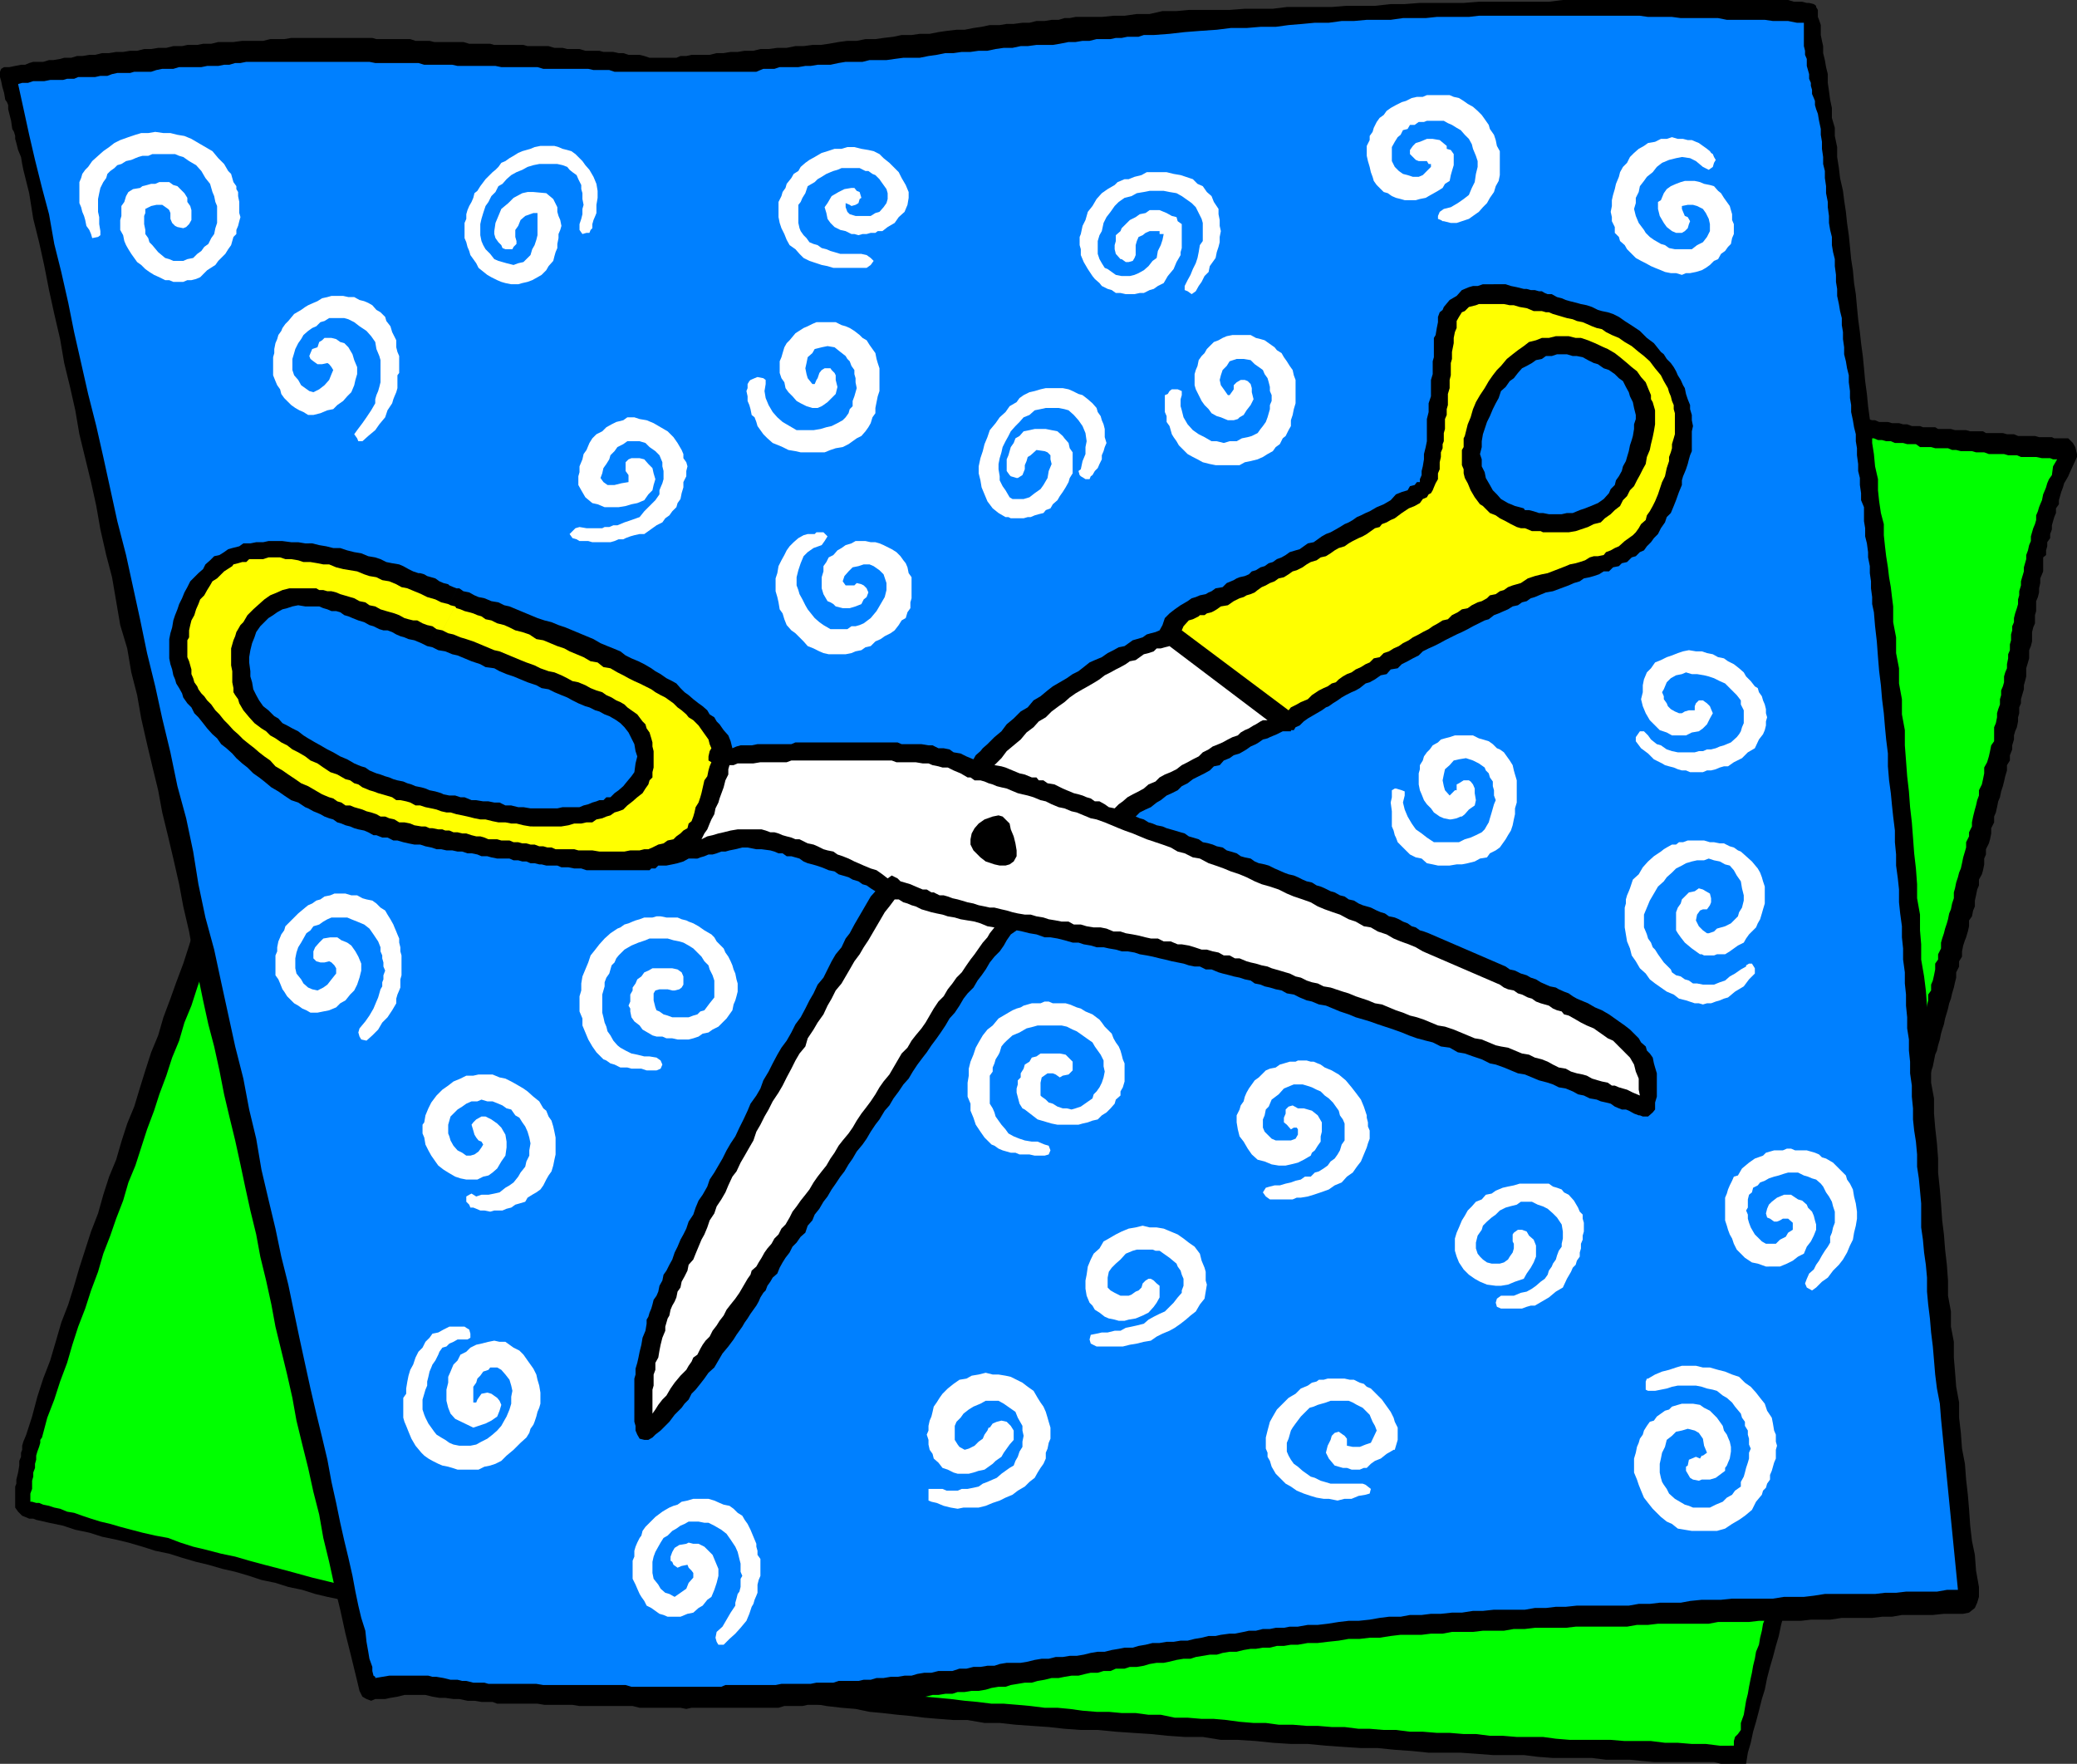
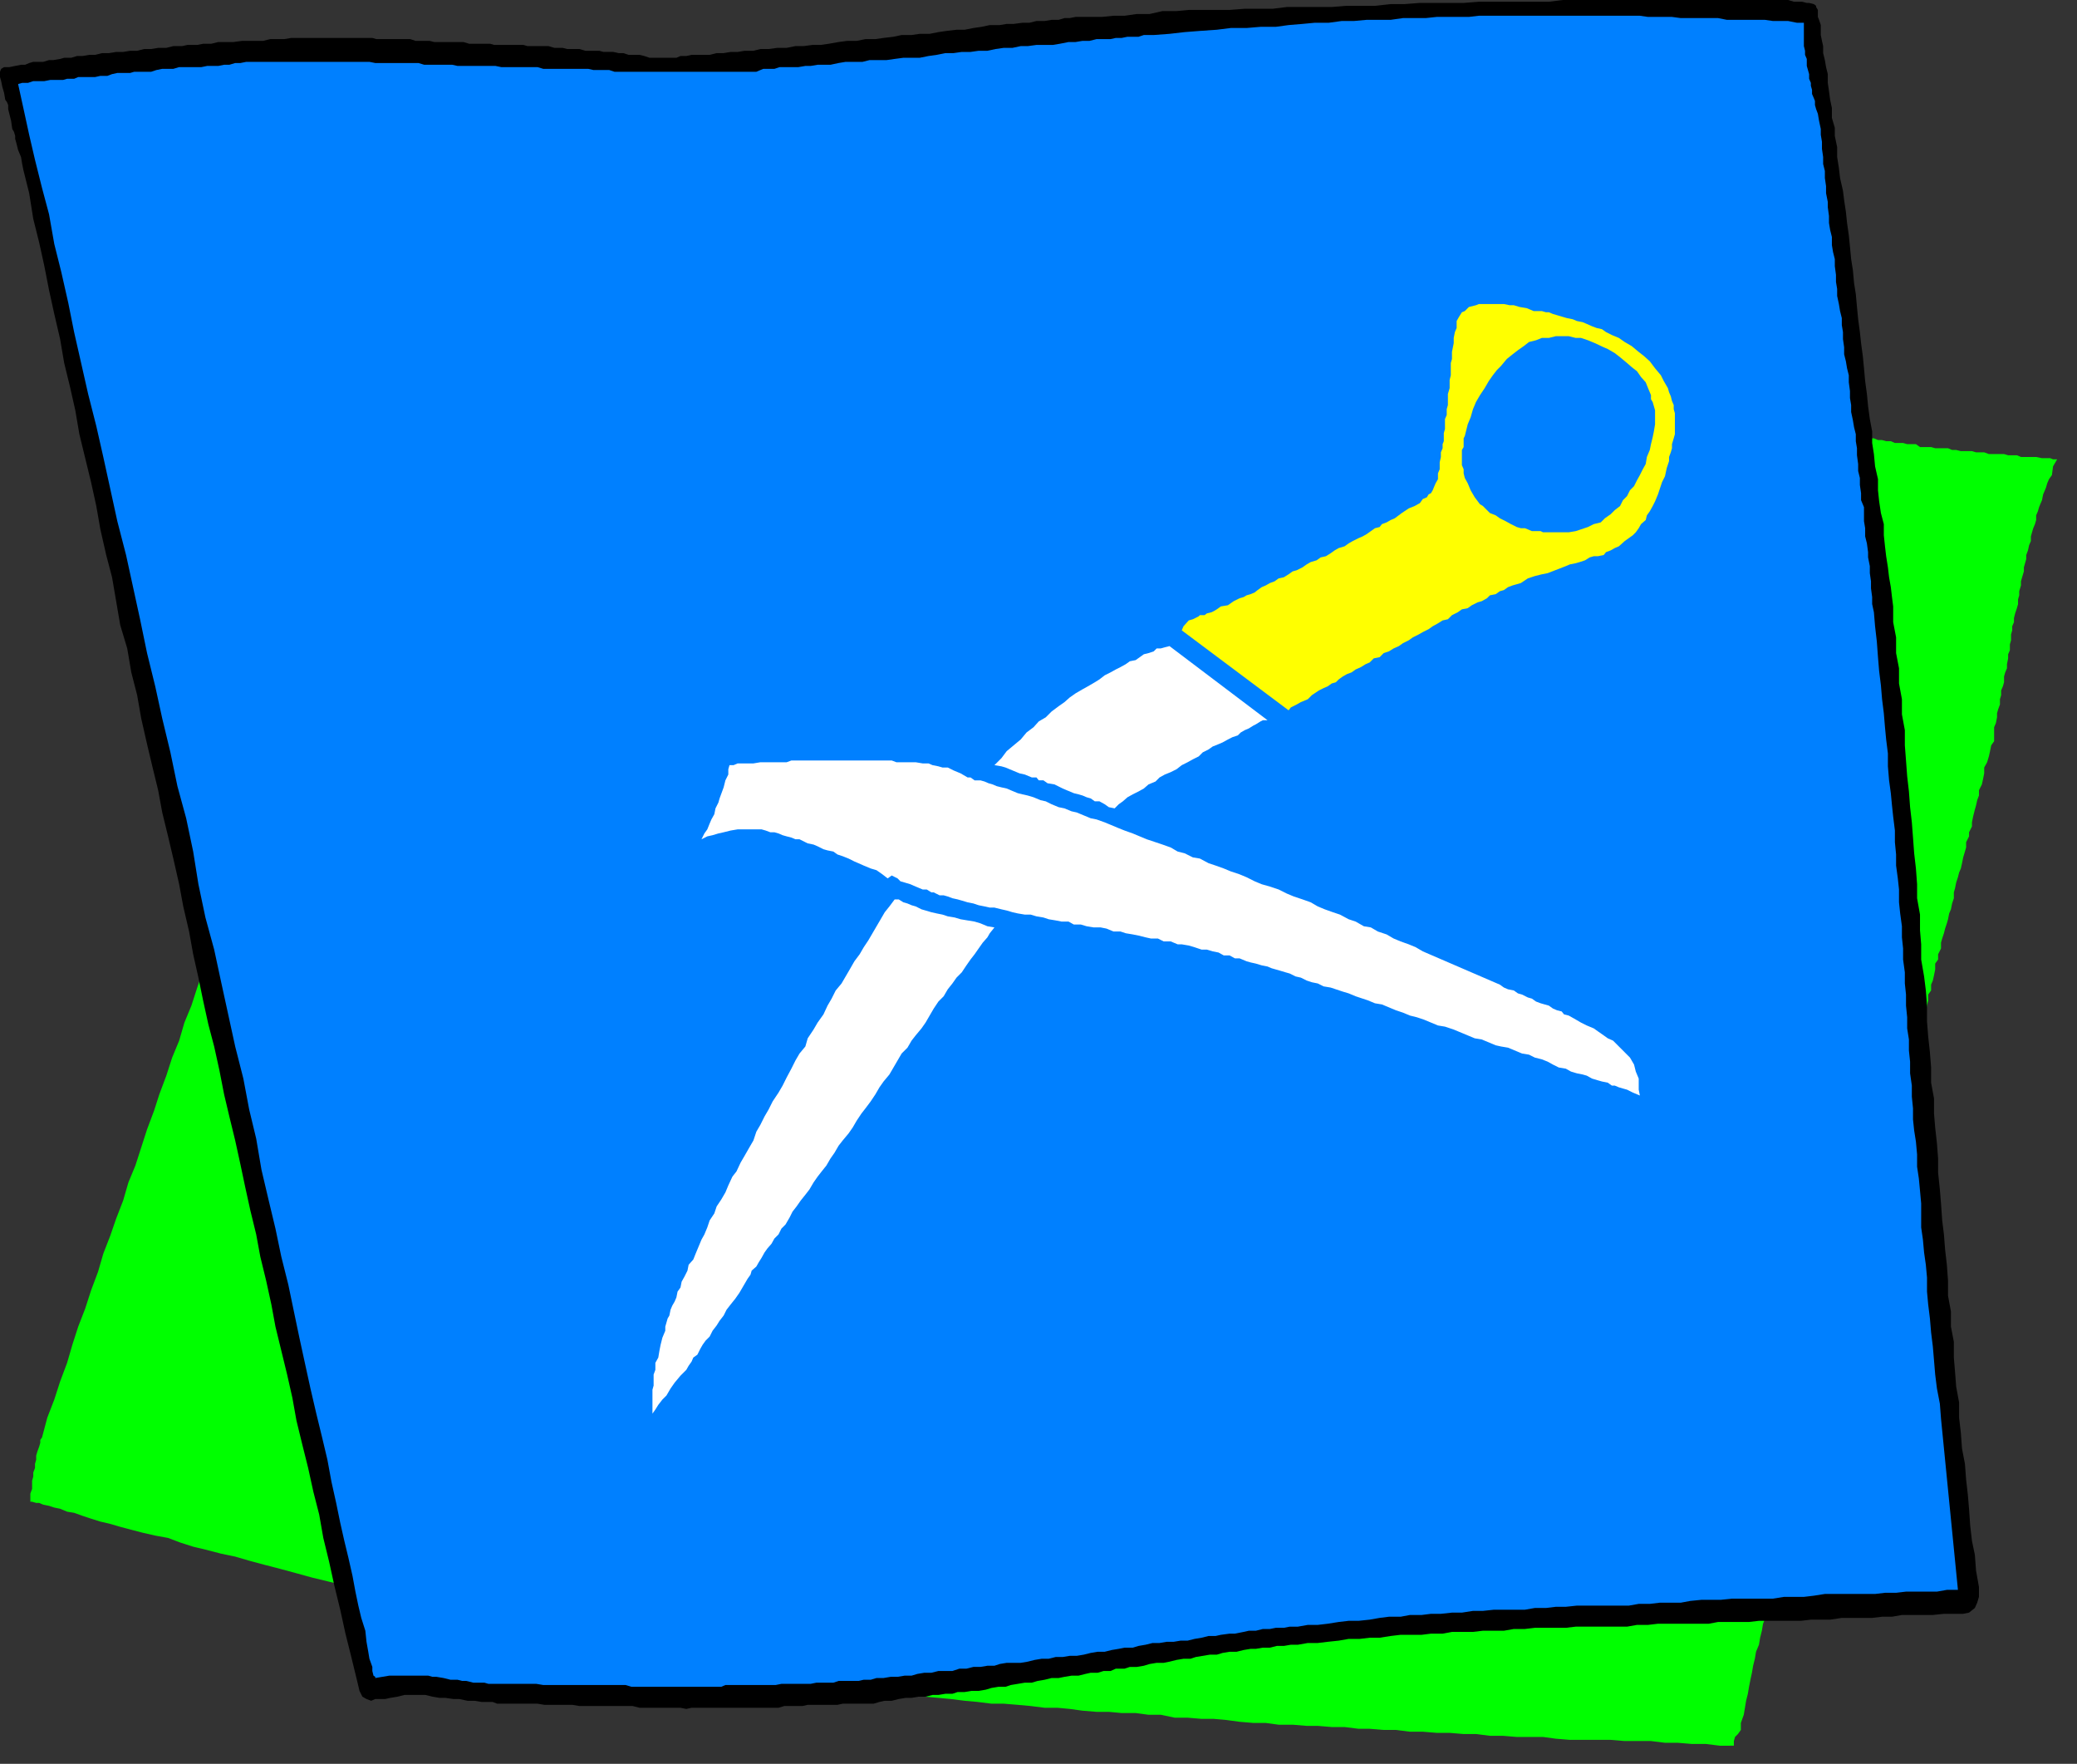
<svg xmlns="http://www.w3.org/2000/svg" width="355.902" height="302.199">
  <rect width="100%" height="100%" fill="#333333" stroke="none" />
-   <path d="M353.7 75.098H352l-.398-.2h-2.2l-.703-.199h-2.898l-.7-.3h-1.199l-.703-.2h-2.898l-.5-.3h-2.2l-.699-.2H335l-.7-.199h-2.198l-.5-.3H329.5l-.5-.2h-1.398l-.801-.3h-.7l-.699-.2H324.2l-.699-.203H322l-.7-.297h-.5l-.698-.203h-.7l-.703-.297h-.5l-.699-.203h-.7l-.8-.2h-.7l-.698-.3h-.5l-.7-.2h-.703l-.699-.3h-.8l-.7-.2h-.5l-.7-.199h-.5l-2.8-.8-2.898-.399-2.903-.8-2.597-.399-2.903-.8L292 66l-2.8-.5-2.7-.402-2.898-.801-2.602-.7-2.898-.5-2.403-.699-2.898-.699-2.602-.5-2.597-.699-2.7-.5-2.902-.703-2.598-.7-2.902-.5-2.598-.699-2.703-.699-2.597-.5-2.903-.699-2.398-.5-2.899-.703-2.601-.797-2.899-.402-2.402-.5-2.898-.7-2.602-.8-2.598-.399-2.703-.8-2.898-.7-2.602-.699-2.597-.5-2.7-.703-2.902-.7-2.598-.699-2.601-.5-2.7-.699-2.601-.5-2.898-.699-2.602-.8-2.7-.7-2.6-.5-2.7-.703-2.598-.7-2.601-.5-2.899-.699L173 38.2l-2.598-.699-2.703-.8-2.898-.7-2.602-.703-2.597-.7-2.7-.5-2.902-.699-2.8-.699-2.7-.8-2.598-.399-2.902-.8-2.598-.7-2.902-.703-2.7-.7-.698-.3-.7-.2-.703-.199H132l-1-.3-.7-.2-.698-.3h-.801l-1.399-.399-.703-.3H126l-.8-.2-.7-.3-.7-.2h-.698l-.7-.5h-.8l-.7-.199-.703-.3-1-.2-.398-.203L118 24h-.898l-.7-.5h-.8l-.7-.203-.703-.2-.699-.3h-.7l-.8-.5h-.7l-1.398-.399-.703-.5h-.797l-.703-.5H107l-.7-.5h-.698l-.801-.5-1.399-.398-.703-.3L102 19l-.8-.3-.7-.2-.7-.203-.698-.5-.7-.297-.8-.203-.7-.2-.703-.5-.699-.3-.7-.2-.8-.199-.7-.3-.698-.5-.7-.2-.703-.199-.797-.5-.703-.3-1.398-.399-1-.8-.7-.2-.699.2-.703.5-.5.698-1 2.7-.5.902-.398 1-.5 1-.301.898-.398 1-.301.899-.5 1-.2 1-.5.902-.5 1.2-.199 1-.5.898-.203 1-.5 1.203-.199 1-.5 1.2-.5.898-.2 1-.5.902-.3 1-.2 1-.5 1.2-.198.898-.5 1.199-.5 1-.2.902-.5 1-.203 1-.5 1.2-.297.898L72 48l-.3 1-1.2 3.098-.898 3.101-1.2 3.098-1 3.203-1.203 3.098-1 3.101-.898 3.098-1.2 3.101-1 2.899-1.199 3.101-.902 3.2-1.2 3.101-1 2.899-1.198 3.3-1 2.899-.903 3.101-1 3.102-1.199 3.2-.898 2.8-1.2 3.2-1 2.8-1.203 3.2-1 3.097L46 122.898l-.898 2.899-1.2 3.101-1 2.899-.902 3.101L40.8 138l-1 2.898L38.603 144l-1 3.098L36.7 150l-1.199 3.098-1 2.902-1.2 3.098-.898 2.902-1 3.098-1.203 3.199-1 2.8-1.199 3.2-.898 3.101-1.2 2.899-1 3.101-.902 2.899-1 3.3-1.2 2.903-1 3.098-.898 3.101-1.203 2.899-1 3.101-.898 3.2L15.6 211l-1 3.098-1 3.101-.902 3.098-1 3.203-1.199 3.098-.898 3.101-1 3.399-1.2 3.101-1 3.098-.902 3.402-1 3.098-.2.5L4 247l-.2.7v.698l-.198.5v.7l-.301.699v.8l-.2 1.2-.3 1.203v.7l-.2.5v3.597l.5.703.7.7.5.198.699.301h.7l.5.2 2.202.5 2.399.5 2.101.699 2.399.5 2.199.699 2.402.5 2.098.5 2.402.703 2.2.7 2.398.5 2.2.698 2.402.7 2.097.5 2.403.699 2.199.5 2.398.703 2.102.7 2.398.5 2.203.698 2.399.5 2.199.7 2.102.5 2.398.5 2.402 1 2.2.402 2.097.5 2.203.7 2.399.5 2.398.698 2.403.5 2.199.7 2.398.8 2.102.399 2.398.5 2.203.5L88 282l2.402.5 2.2.5 2.398.7 2.402.5 2.2.5 2.398.398 2.102.5 2.398.699 2.2.3 2.402.5 2.398.403 2.402.5 2.098.5 2.402.5 2.399.2 2.398.5 2.203.5 2.399.198 2.398.5 2.403.5 2.398.2 2.402.3 2.2.399 2.597.3 2.403.2 2.398.5 2.2.203 2.6.297 2.2.203 2.402.297 2.399.203 2.601.2h2.399l2.898.5h2.602l2.699.3 2.8.2 2.9.198 2.702.301 2.797.2h2.903l3.097.3 2.903.2 3.097.199 2.903.3 2.898.2h3.102l3.097.5h2.903l3.097.199 2.903.3 3.097.2h2.903l3.097.3 2.903.2 3.097.203h2.903l2.898.297 2.902.203 2.899.297h5.5l2.898.203 2.602.2h5.3l2.399.3 2.602.2h6.699l2.398.3h4.102l1.898.2 2.203.198H293.7l1.203.301h4.297l.301-1.902.5-1.7.402-1.898.5-1.699.5-1.902.5-2 .5-1.598.399-2 .5-1.902.5-1.7.5-1.898.5-1.703.398-1.899.5-1.898.5-1.703.703-1.7.297-1.898.703-1.902.2-1.899.699-1.699.3-1.902.7-1.7.5-1.898.5-1.699.398-1.902.5-1.899.5-1.699.5-1.902.5-2 .703-1.598.5-2 .399-1.602.5-2 .5-1.601.5-2 .5-1.899.398-1.699.5-1.902.5-1.7.5-1.898.5-1.902.403-1.7.5-1.898.699-1.699.3-1.902.7-1.899.5-1.699.5-1.902.398-1.899.5-1.699.5-1.902.5-1.7.5-1.898.403-2 .5-1.602.699-1.699.3-1.902.7-2 .199-1.899.5-1.699.7-1.601.3-2 .7-1.598.5-2v-.902l.202-1 .297-.899.203-1 .2-1 .3-.699.2-.902.3-1 .2-1 .199-.7.3-.898.2-1 .3-1 .2-.703.199-.899.3-.8.2-.899.3-1 .2-.902.2-.797v-.902l.5-1v-.899l.5-.8V163l.202-1 .297-.902.203-.5.297-1 .203-.899v-1l.5-.699.2-1 .3-.703v-1l.2-.899.199-1 .3-.699v-1l.5-.902.2-.7.199-1v-1l.3-.699v-.898l.5-1 .2-.703.2-1v-.899l.5-1v-1l.3-.699.2-.902.202-1 .297-.7.203-1 .297-.898.203-.8.2-.899.3-1v-.902l.5-.801v-.899l.399-1v-.699l.3-1V126l.2-.703.3-.7.2-1v-.699l.199-.699v-1l.3-.699v-.703l.2-.7.3-1v-.699l.2-.699.2-.8V114.5l.3-1 .2-.703v-1.399l.3-.699.2-.8v-1.602l.202-.797.297-.703v-1.399l.203-.699V103l.297-.703.203-.797v-.703l.2-.899v-.8l.3-.7.2-.5V95.5l.5-.402v-.801l.199-.7v-.699l.5-.699V91.5l.3-.8V90l.2-.703.199-.7.3-.699v-.8l.5-.7V85.7L353 85l.2-.703.3-.797.2-.703.3-.5.402-.7.297-.699 1.203-2.601v-.5l-.3-1.2-.403-.699-.797-.8h-.703" />
  <path fill="#0f0" d="m341.7 127-.5.7-.2 1-.2.898-.3 1-.5.902v1l-.2 1-.198.898-.5 1v.899l-.301.8-.2.903-.199.7-.3 1.198-.2 1v.7l-.5 1v.699l-.5 1v.902l-.203.7-.297 1-.203 1-.199.898-.3.703-.2.797-.3.902-.2 1-.2.7v1l-.3.898-.2 1-.3.703-.2 1-.198.7-.301.898-.2.8-.3.899-.2.703v1l-.5 1v.898l-.5.7v1l-.199 1-.203.902-.297.7v1l-.5.698v1l-.203.899-.199 1-.3.703-.2 1-.3.898v1l-.4 1-.3.7v.902l-.2 1-.3 1-.2.898-.198 1v1.2l-.5.902-.301 1.2-.399 1.198-.3 1.2-.2 1-.3 1.199-.403 1.203-.297 1.2-.203 1-.5 1.198-.199.899-.3 1.203-.5 1.2-.2 1.198-.2 1-.3 1.2-.5.902-.2 1.2-.5 1-.198 1.198-.301 1-.2 1.2-.5 1.199-.199 1.203-.3.898-.2 1-.5 1.2-.203 1.199-.297 1.203-.203 1.2-.199 1.198-.3 1.2-.5 1.199L317 223l-.5 1.2-.2 1.198-.5 1.2-.198 1.199-.5 1.203-.301 1.398-.399 1-.3 1.399-.5 1-.2 1.203-.203 1.2-.297 1.198-.5 1.2L312.2 240l-.199 1-.5 1.2-.3 1.198-.4 1.2-.3.902-.2 1.2-.5 1.198-.198 1.2-.301 1.199-.5 1.203-.399 2.398-.3 1.2-.2 1-.3 1.199-.403 1.203-.297 1.2-.203 1-.5 1.198-.199 1.2-.3.902-.2 1.2-.5 1.198-.2 1.2-.3 1.199-.2 1.203-.5 1.2-.198 1.198-.301 1-.2 1.2-.3 1.199-.2 1.203-.5 1.2-.199 1.198-.3 1.2-.2 1.199-.5 1.203-.203 1.2-.297 1.198-.203 1.2-.199.902-.3 1.5-.2 1.2-.3 1.198-.4 2.399-.5 1.402v1.2l-.5.699-.5.5-.198.699v.8H294.7l-2.398-.3h-2.399l-2.402-.2h-2.2l-2.398-.3h-4.5l-2.402-.2h-7l-2.398-.199-2.2-.3h-4.5l-2.402-.2h-2.2l-2.398-.3h-2.101l-2.399-.2H246.2l-2.398-.199h-2.2l-2.402-.3h-2.097l-2.403-.2h-1.898l-2.399-.3H228.2l-2.398-.2h-1.899l-2.402-.199h-2.398l-2.2-.3h-2.101l-2.399-.2-2.203-.3-2.199-.2h-2.098l-2.402-.203h-2.2l-2.398-.5h-2.101l-2.2-.297H192.2l-2.199-.203h-2.098l-2.402-.2-2.2-.3-2.1-.2H179l-2.398-.3-2.2-.2-2.402-.199h-2.098l-2.402-.3-2.2-.2-2.398-.3-2.101-.2-2.399-.199H156.2l-2.398-.3-2.2-.2-2.402-.3-2.597-.399-2.602-.3-2.398-.2-2.903-.5-2.7-.5-2.598-.5-2.902-.203-2.898-.7-2.801-.3-2.899-.7-2.902-.5-3.098-.699-2.902-.5-3.098-.699-2.902-.5-3.098-.699-3.101-.703-3.2-.7-2.8-.5-3.2-.699-2.8-.699-3.2-.8-2.8-.399-3.2-.8-2.8-.7-3.2-.703-2.8-.7-2.899-.699-3.101-.8-2.899-.7-2.703-.699-2.797-.699-2.902-.703-2.898-.797-2.602-.703-2.7-.7-2.6-.699-2.4-.699-2.398-.5-2.703-.699-2.097-.5-2.2-.703-2.101-.797-2.2-.402-2.199-.5-1.902-.5-1.898-.5-1.7-.5-1.703-.399-1.597-.5-1.5-.5-1.403-.5L11.5 259l-1.2-.5-1-.203-.898-.297-1-.203-.703-.297h-.5l-.699-.203h-.3v-1.399l.3-.8v-1.399l.2-.699v-.703l.3-.797v-.703l.2-.7v-.699l.202-.699.297-.8.203-.7v-.5l.297-.402.903-3.399 1.199-3.101 1-3.098L11.5 233.5l.902-3.102 1-3.101 1.2-3.098 1-3.101 1.199-3.2.898-3.101 1.203-3.098 1-2.902 1.2-3.098.898-3.101 1.2-2.899 1-3.101 1-3.098 1.202-3.203.899-2.797 1.199-3.203 1-3.098 1.2-2.902.902-3.098 1.199-2.902 1-3.098 1-2.902L36 163.199l.902-2.902 1.2-3.098 1-2.902 1.199-3.098.898-2.902 1-2.797 1.203-3.203 1-3.098.899-2.902 1.199-3.098 1-2.902 1.2-2.797.902-3.203 1.199-3.098 1-2.902 1-3.098L54 112.297l1.2-3.098.902-2.902 1-3.098 1.199-2.902.898-3.297 1.203-2.902 1-3.098 1.2-2.902 1-3.399.898-2.8 1.2-3.2 1-2.8 1.202-3.2.899-3.101L70 66.5l1-3.102 1.2-3.101 1-3.2.902-2.8 1.199-3.2.3-1.199L76 48.7l.3-.902.5-1.2.2-1 .2-1.199.5-.898.5-1 .202-1.203.5-1 .297-1.2.403-.898.3-1 .5-1.199.399-.902.5-1 .3-1.2.399-1 .3-.898.5-1.203.4-1 .3-.899.5-1.199.402-1 .297-1 .5-1.199.203-.902.5-1 .2-.899.5-1 .198-1.2.5-1 .699.297.8.203.7.297.7.402.702.301.7.2.8.3.7.398.699.301.699.2.7.3.8.2.7.199.702.3.7.2.699.5h.8l.7.199.699.3.7.5h.702l.797.2.703.203.899.297.8.203.7.297.699.203.5.2.7.3.702.2.7.3 1 .2.699.198.699.301h.8l.7.5h.7l.702.2.7.199.8.3.7.2.699.3h.699l.7.2.8.199.7.3.702.2 1 .3h.7l.699.2.699.203.7.297h.8l.7.203.702.297 1 .203.399.2.8.3h.7l.898.5H132l.7.2.902.198.8.301 2.598.7 2.902.699 2.598.5 2.902.699L148 35.5l2.7.797 2.902.703 2.8.7 2.7.5 2.597.698 2.703.7 2.797.699 2.403.8 2.898.7 2.7.703 2.8.7 2.7.5 2.6.698 2.7.5 2.8.7 2.7.5 2.602.699 2.699.703 2.8.797 2.7.402 2.601.801 2.7.398 2.8.801 2.7.7 2.597.699 2.703.5 2.797.699 2.703.5 2.598.703 2.7.5 2.8.7 2.7.5 2.6.698 2.7.5 2.602.7 2.597.699 2.703.5 2.899.703 2.601.7 2.598.5 2.902.698 2.7.5 2.8.7 2.399.5 2.898.699 2.703.5L275 65.5l2.602.5 2.898.7 2.7.5 2.8.698 2.7.801 2.6.399 2.9.8 2.902.7 2.597.5 2.703.699 2.797.5 2.903.703h.699l.8.2H310l.8.3h.7l.7.2h.702l.7.198h.5l.699.301h.8l.7.2.699.3h.7l.702.2h1.2l.8.199h.7l.699.3h.699l.7.2h.8l.7.3h1.402l.699.2h1.5l.699.5h1.902l.7.199h2.199l.699.3h.7l.8.2h1.902l.7.203H340l.8.297h2.602l.7.203h1.5l.699.297h2.601l1 .203h1.399l.5.2h.699l-.7 1.198-.198 1.5-.5.7-.301.699-.2.703-.199.5-.3.7-.2 1-.3.698-.2.5-.203.7-.297.699v.8l-.203.7-.297.703-.203.7-.199.698v.801l-.3.7-.2.898-.3.8v.7l-.2.703-.2.7v.698l-.3 1-.2.7v.699l-.3 1V102l-.2.7v.8l-.198.7-.301.898-.2.8v.7l-.3.699V108l-.2.7v1l-.199.698v1l-.3.7v.699l-.2 1v.703l-.3.7-.2.698v1l-.203.7-.297.699v.8l-.203.7v.902l-.297.801-.203.7v.698l-.199 1-.3.7V127" />
  <path d="M339.102 273.598v-1.7l-.5-2.8-.2-2.7-.5-2.398-.3-2.602-.2-2.898-.203-2.402-.297-2.598-.203-2.703-.5-2.598L336 245.5l-.3-2.602v-2.601l-.5-2.7L335 235l-.2-2.402v-2.7l-.5-2.601v-2.598l-.5-2.699v-2.602l-.198-2.699-.301-2.601-.2-2.598-.3-2.402-.2-2.899-.199-2.402-.3-2.899V198.5l-.2-2.602-.3-2.699-.2-2.402v-2.598l-.5-2.699v-2.602l-.203-2.601-.297-2.7L330.2 175v-2.703l-.199-2.598-.3-2.402-.5-2.899v-2.601l-.2-2.399V156.7l-.5-2.8v-2.4l-.2-2.703-.3-2.598-.2-2.699-.198-2.602-.301-2.601-.2-2.7-.3-2.597-.2-2.703-.199-2.598v-2.601l-.5-2.7v-2.601l-.5-2.7V114.5l-.5-2.602V109.2l-.5-2.601v-2.7l-.203-1.601-.199-1.7-.3-1.699-.2-1.699-.3-1.902-.2-1.7-.2-1.898v-1.902l-.5-1.899-.3-2-.2-1.898v-1.902l-.5-2.2-.198-2.101-.301-1.899v-2l-.399-2.101-.3-2.2-.2-2.097-.3-2.203-.2-2.2L319.2 61l-.297-2.203-.203-1.899-.297-2.199-.203-2.101-.199-2.2-.3-1.898-.2-2.203-.3-1.899-.2-2.101-.2-2-.3-2.098-.2-1.902-.3-2-.2-1.598-.5-2.199-.198-1.703-.301-1.899V25.2l-.399-1.902v-1.399l-.5-1.699v-1.7l-.3-1.402-.2-1.5-.203-1.399v-1.5l-.297-1.199-.203-1.203-.297-1.2V7.899L312.2 7l-.2-1V4.297l-.3-.899-.2-.5V1.7l-.3-.5V1l-.4-.3-.8-.2h-.398L308.8.297h-1.399l-1-.297H267.8l-2.399.297h-12l-2.6.203h-7.5l-2.602.2h-2.398l-2.7.3h-5l-2.402.2H220.5l-2.398.3H213.3l-2.602.2h-7l-2.097.198h-2.403l-2.199.5h-2.2l-2.1.301h-1.9l-2 .2h-4.5l-1 .199h-.898l-1 .3H180.2l-1.199.2h-1.398l-1.2.3H175.2l-1.5.2h-1.2l-1.2.199h-1.698l-1.403.3-1.398.2-1.5.3h-1.399l-1.703.2-1.398.203-1.5.297h-1.7L156.2 6h-1.7l-1.398.297-1.7.203-1.402.2h-1.7l-1.5.3h-1.6l-1.5.2-1.7.3-1.398.2h-1.403l-1.5.198h-1.398l-1.5.301h-1.602l-1.5.2h-1.398l-1.2.3h-1.5l-1.199.2H125.2l-1.2.198h-1.2l-1.198.3H118.5l-.898.2h-1l-.7.3h-4.601l-.899-.3-.8-.2h-1.903l-.898-.3H106l-.898-.2h-1.7L102.7 8.7h-2.398l-1-.3H97.2l-.797-.2H95l-1-.3h-3.598l-.703-.2h-5L84 7.5h-3.598l-1-.3h-5l-.8-.2h-2.403l-.898-.3H64.5l-.7-.2H49.903l-1.203.2h-2.398l-1.2.3H41.5l-1.5.2h-2.598l-1.203.3h-1.398l-1 .2h-1.7l-.902.198h-1.5L28.5 8.2h-1.398l-1.2.2H24.7l-1.199.3h-1.2l-1.198.2h-1.2l-1.203.199h-1.2l-1.2.3h-1l-1.198.2h-.903l-1 .3H11l-.7.2-1.198.199h-.7l-1 .3H5.7l-.699.2-.7.3h-.698l-1 .2-1 .203H.699l-.5.297-.199.5v.902l.2.7.202 1 .297 1 .203 1.199.297.402.203.5v.7l.2.8.3 1.2.2 1.398.3.5.2.699v.5l.199.703.3 1.2.5 1.198.2 1.2.199 1 1 4 .7 4.402 1 4 .902 4.098.8 4.101.899 4.098 1 4.3L11 62.2l1 4.098.902 4 .7 4.101 1 4.102 1 4.098.898 4.101.7 4 1 4.399 1 3.8.702 4.102.7 4.098 1.199 4 .699 4.101 1 3.899.7 4 1 4.402.902 3.797 1 4.101.699 3.801 1 4.098.898 3.8 1 4.403.703 3.797 1 4.3.7 3.903.898 4 .8 3.898.9 4.102 1 3.797.902 4.101.8 4.102.899 3.797 1 4.101.898 4.102.801 3.797.902 4.101 1 4.102.7 3.797 1 4.101.898 4.102.7 3.797 2 8.203.902 4 .699 3.898 1 4.102 1 4 .898 4.098 1 3.902.703 4 1 4.098.899 4.101 1 4.098.898 4.101 1 4 1 4.102.403 1.7.5 1 .699.398.8.3.7-.3H66l.902-.2 1.2-.199 1.199-.3h3.601l1.2.3 1.199.2h1l1.398.199h1l1.403.3H81.3l1.199.2h1.902l.797.3h6.903l1.199.2h4.8l1.2.199h9.101l1.2.3h7l1 .2.898-.2h14.902l1-.3h3.098l.902-.2h5.098l.902-.199h5.297l1-.3.903-.2h1.199l1.199-.3 1.2-.2h1l1.202-.199h1.2l1.199-.3h1l1.199-.2h1.2l.902-.3h1.199l1.199-.2h1.2l1.202-.199 1-.3 1.2-.2h1.199l.898-.3 1.203-.2 1.2-.203h1.199l1-.297 1.199-.203 1.2-.297h1.202l1-.203 1.2-.2h1.199l1.199-.3.902-.2h1.2l1-.3h1.199l.898-.399h1.5l.903-.3h1.199l1.199-.2 1-.3 1.2-.2h1.202l1-.199 1.2-.3 1.199-.2h1.2l.902-.3 2.399-.399h1.199l1-.3 1.2-.2h1.202l1.2-.3 1.199-.2h.898l1.203-.203h1.2L218.8 282h1.2l1.2-.203h1.202l1.7-.297h1.699l1.699-.203 1.902-.2 1.7-.3H233l1.7-.2h1.702l1.899-.3 1.699-.2h3.602l1.597-.199h2l1.602-.3h3.601l1.7-.2h3.597l1.703-.3h1.899l1.699-.2h5.3l1.7-.199h8.8l1.7-.3h1.902l1.7-.2h8.699l1.601-.3h5.297l1.703-.2h7.2l1.699-.199h3.3l2-.3h5.2l1.699-.2h1.7l1.702-.3h5.297l1.903-.2h3.3l1-.203 1-.797.399-.902.3-1" />
  <path fill="#0080ff" d="M222.402 278.7H221l-1 .198h-1.398l-1 .2h-1.2l-1.203.3H214l-.898.2-1.5.3h-.903l-1.5.2-.898.199h-1.2l-1.199.3-1.203.2-1.199.3h-1.2l-1.198.2h-1.2l-1.203.203H197.5l-1.2.297-1.198.203-1 .297h-1.403l-1 .203-1.199.2-1.2.3h-1.198l-1.2.2-1.203.3-1.199.2h-1.2l-1.198.198h-1.2l-1.203.301H178.5l-1.2.2-1.198.3-1.2.2H172.5l-1.2.199-.898.3H169.2l-1.199.2h-1.2l-1.198.3h-1.2l-1.203.399h-2.398l-1.2.3h-1.199l-1.203.2-1 .3H155l-1.2.2h-1.198l-1.2.203H150.2l-1 .297H148l-.898.203h-3.403l-.898.297h-2.899l-1 .203h-5l-1 .2h-8.601l-.7.3H108.2l-1-.3H93.102l-1.2-.2H83.7l-.699-.203h-1.898l-1.2-.297H79.2l-.797-.203H77.2L76 287.5l-1.2-.203h-.698l-.7-.2H66.7l-1.199.2-1.2.203v-.203l-.3-.2-.2-.8v-.7l-.5-1.398-.198-1.199-.301-1.703-.2-1.899-.699-2.199-.5-2.101-.5-2.399-.5-2.699-.703-3.102L59 264l-.7-3.102-.698-3.398-.801-3.602-.7-3.8-.902-3.801-1-4.098-1-4.3-.898-4.102-1-4.598-.899-4.3-1-4.801-1.203-4.801-1-4.797-1.199-5-1.2-5.102-.898-5.3-1.203-5-1-5.301-1.398-5.5-2.399-11-1.203-5.598-1.5-5.5L34 151.5l-.898-5.602-1.2-5.699-1.5-5.5-1.203-5.8-1.398-5.801-1.2-5.5-1.402-5.7-1.199-5.8-2.398-11-1.5-5.801-1.2-5.5-1.203-5.5L16.5 73l-1.398-5.5-1.2-5.3-1.203-5.302-1-5-1.199-5.3-1.2-4.801-.898-5.098L7.2 32.2 6 27.4l-1-4.301L4 18.5l-.898-4.102.699-.199h1l.898-.3h1.903l1-.2H10.8l.699-.199h1.2l.702-.3H16.3l.898-.2h1.203l.797-.3.903-.2H22.3l.699-.203h2.902L26.8 12l1-.203h1.898l1-.297H34.5l1-.203h1.902l1-.2h.899l1-.3h.898l1-.2h21.102l1 .2h7.398l1 .3H77.5l.902.2h6.5l1 .203h6.2l1 .297h7.699l.898.203h2.703l.899.297h24.3l.7-.297.5-.203h1.898l.903-.297h3.199l1.199-.203h.902l1.2-.2h2.199l1.398-.3 1.203-.2h2.899l1.199-.3h2.902l1.399-.2 1.5-.199h2.8l1.5-.3 1.399-.2 1.5-.3h1.402l1.399-.2h1.5l1.398-.199h1.5l1.403-.3 1.398-.2h1.5l1.402-.3h1.2l1.5-.2h2.8l1.2-.199 1.5-.3h1.199L185.5 7h1.2l1.202-.3h2.399l.898-.2h1l1-.203h1.903L196 6h1.7l2.702-.203L203 5.5l2.602-.203 2.898-.2 2.402-.3h2.7l2.398-.2h2.602l2.199-.3 2.398-.2 2.102-.199h2.398l2.203-.3H232l2.2-.2h4.1l2.102-.3h3.899l1.898-.2h5.5l1.703-.199H281l1.402.2h4.098l1.5.199h6.402l1.5.3h6.5l1.399.2h2.601l1.5.3h1.2v4l.199.801v.7l.3.699v1.199l.2.703.199.7v.8l.3.7v.5l.2.698v.7l.3.699.2.5V18l.2.7.3.8.2 1.2.3 1.398v1l.2 1.199V25.5l.202 1.398v1.2l.297 1.199V30.5l.203 1.398v1.2l.297 1.5v.902l.203 1.5v1.2l.2 1.198.3 1.2V42l.2 1.2.3 1.198v1.2l.2 1.5v1.199l.199 1.203v1.2l.3 1.398.2 1.199.3 1.203v1.2l.2 1.198v1.2L316 59.5v1.2l.3 1.198.2 1.2.3 1.199V65.5l.2 1.5v1.2l.2 1.198v1.2l.3 1.402.2 1.2.3 1.198v1.2l.2 1.199V78l.202 1.5v1.2l.297 1.198v1.2l.203 1.402v1.2l.5 1.198v2.399l.2 1.203v1.398l.3 1.2.2 1.5v.902l.3 1.5v1.2l.2 1.398v1.199l.199 1.5v1.203l.3 1.398.2 2.399.3 2.601.2 2.7L322 115l.3 2.398.2 2.399.3 2.402.2 2.399.2 2.101.3 2.399v2.199l.2 2.402.3 2.2.2 2.101.202 1.898.297 2.399v2l.203 2.101v1.899l.297 2.203.203 1.898v2.2l.2 1.902.3 2.2v1.898l.2 1.902v1.898l.3 2.2v1.902l.2 1.898v1.899l.199 2v1.902l.3 1.899V180l.2 1.898v2l.3 2.102v1.898l.2 2v1.899l.199 1.902.3 1.899.2 2.199v2.101l.3 2L329 204l.2 2.2v4.097l.3 2.101.2 2.2.3 2.101.2 2.2v2.398l.202 2.203.297 2.398.203 2.399.297 2.402.203 2.399.2 2.402.3 2.398.5 2.602.2 2.598 2.898 29.3h-1.898l-1.7.301h-5.3l-1.7.2H323l-1.7.199h-8.6l-1.9.3-1.698.2h-3.403l-1.898.3h-7l-1.899.2h-3.3l-2 .199-1.602.3h-3.598l-1.703.2h-1.898l-1.7.3H270.2l-1.898.2h-1.7l-1.699.203H263l-1.7.297H256l-1.898.203h-1.7l-1.902.297h-1.7l-1.898.203H245.2l-1.597.2h-2L240 277h-2l-1.598.2-1.703.3-1.898.2h-1.7l-1.699.198-1.902.301-1.7.2h-1.698l-1.7.3" />
-   <path d="M78.402 100.797h.297l.703.5 1 .203.899.5.699.297 1 .203.5.2.7.3 1.202.2 1 .5.899.198 2.398 1 1.203.5 1.2.5 1.199.399 1.199.3 1.2.5 1.202.403 4.797 2 1.203.7 1.2.5 1 .398 1.199.5.898.699 1 .5 1.203.5 1 .5 1.2.703.699.5.898.5 1 .7 1 .5.703.398.7.8.699.7.699.5.8.699.9.703.702.5.797.7.403.698.8.5.399.7.5.5.699 1 .8.902.4 1 .3 1.2.7-.302.702-.199h1.899l1-.199h5.8l.7-.3h17.5l.699.3h3.402l1.2.2h.699l1 .5h.898l1 .198.703.5 1.2.2 1 .5 1.199.5.398-.7.801-.699.402-.5.797-.699 1.203-1.203 1.2-1 .898-1.2 1.2-1 1.202-1.199 1.2-.699 1-1.199 1.199-.703 1.199-1 .902-.7 2.399-1.398 1-.699 1-.5.898-.703 1-.797.903-.402 1.199-.5 1-.7 1-.5.898-.5 1-.199.703-.5.7-.5.699-.199 1-.3.699-.5.7-.2.8-.203.7-.297.5-.902.402-1.2.8-.8.899-.7 1-.699L203.5 103l.7-.5.702-.203.7-.297 1-.203.5-.297.5-.203.699-.5 1.199-.2.7-.699 1.202-.5.5-.3.5-.2.899-.199.699-.3.5-.5.7-.2.8-.5.7-.199.702-.5.7-.203.699-.5.8-.297.7-.402.699-.5 1-.301.7-.2.702-.5.7-.5 1-.199 1.398-1 .7-.398.8-.3.902-.5.7-.403.8-.5.7-.297.699-.402.699-.5.7-.301.8-.399.7-.3 1.202-.7 1.2-.5 1.199-.699.898-1 1-.402 1-.297.403-.703.8-.2.399-.5h.5v-.5l.3-.699V80.7l.2-.8.199-1.2v-.902l.3-1.2.2-1v-3.8l.3-1.2v-1.5l.4-1.199v-2.8l.3-1v-2.2l.2-.699v-3.3l.3-.5.2-1.2.202-1v-.902l.297-.797.5-.402.203-.5 1-1.2 1.2-.699.898-1 1.2-.5.702-.199h.797l.903-.3H258l.902.3 1 .2 1.2.3h.5l.699.2H263l.7.198h.5l.5.301.5.2h.702l.899.5.8.199.7.3.699.2 1.2.3.702.2 1 .199.899.3 1 .5.699.2 1 .203.902.297 1 .5-4.3 7.902-1-.5-.903-.5-1-.199h-.699l-1-.3h-1.7l-.898.3h-1l-.703.5-1 .2-.699.5-.898.5-.801.398-.7.8-.699.899-.703.5-.699 1-.8.703-.4 1.2-.5.898-.5 1-.5 1.199-.5 1-.398 1.203-.3.898-.2 1.2v1l-.3 1.199.3.902v1.2l.5 1 .2 1 .699 1.199.5.902.699.7.7.8 1.202.7.5.198.7.301.8.2.7.199.199.3H262l.8.2.9.3h.702l1 .2h2.2l.898-.2h1l1.2-.5.902-.3 1-.399 1.199-.5 1-.699.898-1 .301-.703.7-.7.202-.8.5-.7.5-.898.2-.8.5-.899.199-.703.3-1 .2-1 .3-.899.2-.699.199-1.2v-.8l.3-.903v-.7l-.3-1.199-.2-1-.5-1-.198-.699-.5-.902-.5-1-.7-.5-.703-.7-1-.699-.898-.3-1-.7-.7-.199 4.301-7.902 1 .703 1.399.898L281 56.7l1.2 1.2 1.202.898 1.2 1.5.5.402.5.801.699.7.5.698.398.7.301.699.5.8.402.903.297.5.203 1 .297.898.403 1v.7l.3 1V72l.2 1-.2.898v3.399l-.3.703-.2.7-.203.8-.297.898-.203.5-.297.7-.203.699v.8l-.5 1.2-.5 1.402-.398 1-.5 1.2-.7.699-.3.902-.7 1-.5 1-.699.7-.5.698-.703.7-.5.699-.699.3-.7.7-.698.203-.801.797-.899.203-.5.5-1 .2-.703.698h-.898l-.801.5-.898.301-.7.2-1 .199-.703.5-1 .3-.898.399-2.7 1-1.199.203-1.203.5-.699.297-.7.203-.698.5-.801.2-.7.5-.902.198-.797.5-.703.301-.898.399-.801.3-.898.7-.7.199-2 1-.902.5-1 .5-.898.402-2 1-.903.5-1 .5-.898.399-1 .5-.7.699-1 .5-.902.5-1 .5-.699.703-1.2.2-.698.8-1 .2-1 .698-.903.5-.699.2-1 .8-.7.399-.698.3-1 .5-.7.403-.703.5-.797.5-.703.5-.5.2-.699.5-2.398 1.398-.7.5-.703.699-.699.3-.3.5h-.5v.2h-1.4l-1 .5-1.198.5-.403.203-.797.2-.703.5-.5.3-.898.398-.7.5-.5.301-.699.399-1 .3-.703.5-1 .399-.699.8-1 .2-.7.703-.898.5-2 1-.902.7-1 .5-.7.698-1 .5-.898.399-1 .8-.703.403-1 .797-.898.402-1 .5-.7.7.7.3.699.2.8.5.7.199.7.3 1 .2.702.3 1.399.399 1 .3.699.2.7.5.702.203 1 .297.7.5 1 .203.699.2.699.3 1 .2.7.5.702.198 1 .301.7.5.699.2 1 .199.699.5.7.3 1 .2.702.199 1 .5.7.3.898.403.8.297.9.203.702.297.797.402.703.301.899.2.8.5.7.198.699.301 1 .5.7.2.902.5.8.199.7.5.898.199.8.5.7.3.7.2.702.203 1 .5.7.297.699.203.699.5 1 .2.7.3.702.398.797.301.703.5.7.2.699.5.699.199.8.3 13.2 5.7.7.5.902.199 1 .5 1 .3.699.403.898.297.801.5.902.402.7.301 1 .2.5.3.898.398.8.301.7.5.7.399.702.3 1.2.5 1.199.7 1.199.5 1.2.699 1 .703.702.5 1 .7.899.698 1.5 1.5.398.7.801.699.2.703.5.5.5.7.202 1 .2.698.3 1v4l-.3 1v1.2l-.403.5-.797.699h-.902l-.5-.2h-.2l-.8-.3-.898-.5-.5-.2h-.7l-.5-.199-.703-.3-.699-.5-.8-.2-.9-.199-.698-.3-1.2-.2-1-.5-1-.199-.902-.5-1.2-.5-1.198-.203-1-.5-.903-.297-1.5-.402-2.398-1-1.2-.2-1.199-.5-1.203-.5-1.398-.5-1-.199-1.399-.699-1.5-.5-1.402-.5-1.2-.203-1.398-.797-1.5-.203-1.402-.7-1.2-.3-1.5-.399-1.398-.5-1.203-.5-1.398-.5-1.5-.5-1.2-.398-1.402-.5-1-.3-1.398-.403-1.2-.5-1.5-.5-1.199-.5-1.203-.5-1.199-.2-1.2-.5-.898-.199-1.203-.5-1-.5-1.199-.199-.898-.5-1-.199-1-.3-.903-.2-.699-.3-1-.2-.7-.5-1-.203-.898-.297-1-.203-.703-.2-1.199-.3-.7-.2-1.198-.5h-1l-1-.5h-.903l-1-.199-.898-.3-2-.399-1.2-.3-.902-.2-1.199-.3-1-.2-1.2-.199-.898-.3-1.203-.2h-1l-1-.3-1.199-.2-.898-.203h-1.2l-1-.297-1.203-.203-.898-.297h-1l-1.399-.402-1.203-.301-1.199-.2h-1l-1.398-.5-1.2-.199-1.203-.3-1-.2-1 .7-.699 1-.5.902-.7 1-.898.898-.8 1-.7 1.2-.703 1-.699.902-.7 1.2-1 1-.698.898-.7 1.199-.8 1.203-.903 1-.699 1.2-.8 1.198-.7 1-.898 1.2-.801 1.199-.7.902-.902 1.2-.797 1.199-.703 1.199-.898 1L154 187l-.898 1.2-.7 1.198-.8.899-.903 1.5-.699.902-.8 1.2-.7 1.199-.7 1-1 1.199-.698 1.203-.7 1-.703 1.2-.699.898-.8 1.199-.7 1-.7 1.203-.698.898-.7 1.2-.8 1-.403 1-.797.902-.402 1.2-.8.698-.7 1-.7.7-.5 1-.698.902-.5.797-.5.902-.403 1-.797.7-.402.699-.5.699-.3.8-.4.403-.5.797-.3.703-.398.7-1 1.398-.5.8-.5.7-.403.699-.5.703-.5.7-.5.8-.898 1.2-1 1.198-1.399 2.399-1 .902-.703 1-.699.899-.8 1-.7.699-.5 1-.7.703-.5.7-1.198 1.198-.903 1.2-1.5 1.5-.898.699-.5.5-.7.402h-.699l-.8-.199-.403-.703-.297-.7v-.8l-.203-.7V236.2l.203-.699v-1l.297-1 .203-.902.2-1 .3-1.2.2-1.199.5-1.199.199-1.203v-.7l.3-.5.2-.699.3-.699.2-.699.199-.8.5-.7.3-.703.2-1 .5-.899.2-1 .5-.699.5-1 .5-.902.402-1.2.5-1 .5-1.199.5-.898.5-1 .398-1.203.8-1.2.4-1.199.5-1.199.702-1 .797-1.402.403-1.2.8-1.199 1.399-2.398.699-1.402.7-1.2.8-1.199.7-1.5.702-1.402.7-1.5.5-1.2 1-1.398.699-1.199.5-1.402.898-1.5.703-1.399.797-1.5.703-1.199.899-1.203.8-1.399.7-1.398.898-1.203.801-1.5.7-1.399.702-1.199.7-1.5 1-1.199.699-1.402.699-1.399.7-1.199 1-1.203.702-1.5.7-.899.8-1.5 1.399-2.398.699-1.203.7-1.2.8-.898-.8-.5-.7-.5-.7-.199-.698-.5-1-.3-.7-.403-1-.297-.703-.203-.699-.5-1-.2-.7-.3-.5-.2-.898-.3-.703-.2-.797-.199-.703-.3-.699-.5-1.398-.399h-.801l-.7-.5h-.699l-.703-.3-.699-.2-1.5-.199h-.898l-1.5-.3h-.903l-1.199.3-1 .2-.7.198h-.698l-.801.301-.7.2h-.699l-.703.3-.699.2-.5.199H118l-.898.5-1 .3-.903.2-1 .199h-1.398l-.5.5h-.7l-.3.3H100.5l-.898-.3h-1.2l-1-.2H96.2l-.699-.3h-1.898l-.801-.2h-.399l-.8-.199h-.7l-.703-.3h-.7l-.7-.2H88l-.7-.3h-2.1l-1-.2-.7-.199h-1l-.7-.3-1-.2h-.698l-.903-.3h-.797l-.902-.2h-1l-.898-.199H74.8l-.899-.3-1-.2-.902-.3h-1l-1-.2-.898-.203-1-.297h-.7l-1-.5H65.5l-1-.402H64l-.898-.5-.7-.301-1-.2-.703-.199-.699-.3-.8-.2-.7-.3-.7-.2-.698-.5-.7-.199-.8-.3-.7-.399-.703-.3-.5-.2-.898-.5-.5-.203-1.2-.797-1.199-.402-1.203-.801-1-.7-1.199-.699-1.2-1-.898-.699-1-.699-1-1-.902-.703-1-.899-.7-.8-1-.899-.898-.699-.703-1-.797-.703-.902-1-.7-.899-.8-1-.7-.699-.5-1-.698-.699-.7-1-.203-.703-.5-.899-.5-.8-.199-.7-.3-.699-.2-1-.3-.902-.2-1V109.5l.2-1 .3-1 .2-1.203.3-.899.402-1 .297-.898.5-1 .403-1 .5-.902.5-1L34 98.199l.8-.699.4-.8.8-.7.7-.703.902-.2.8-.5.7-.5.699-.199 1.199-.3.7-.5h1.202l1-.2h1.2L46 92.7h2.402l1.5.2h1.2l1.199.199H53.5l1.2.3 1.202.2 1.2.3H58.3l1.199.399 1.2.3 1.202.2 1.2.5 1.199.203.898.297 1 .5 1 .203 1.203.2.7.3.898.5.8.398.9.301h.3l.7.2.5.3.702.2.7.199.699.5.699.3.8.2.2.199.7.3.5.2h.202l-5.203 9.902-1-.5-1.199-.5-1-.199-.7-.3-.698-.2-.7-.3-.703-.403-.797-.297H65.7l-.699-.203-1-.5-.7-.2-.898-.5-1-.3-1-.399-.703-.3-.699-.2-.7-.5-.698-.199H56.8l-.7-.3-.699-.2-.703-.3H52.3l-1.2-.2-1 .2-.902.3-.797.2-.902.5-.7.5-.8.5-1.398 1.398-.7 1-.3.902-.403 1-.297 1.2-.203 1.199v.902l.203 1.5v.898l.297 1 .203 1.2.5 1 .5.902.7 1 .898.7 1 1 .7.398.702.8.797.399.903.5 1 .5L52 126l.8.5 1.2.7.902.5 1.2.698 1 .5 1.199.7 1.199.5 1.2.699.702.3.5.2.7.203.699.5.699.297.5.203.7.2.8.3.7.2.702.3.7.2 1 .198.699.301.699.2.7.3 1 .2.702.199.7.3 1 .2 1 .3.398.2 1 .199h1l.902.3h.7l1.199.5h.8l1.2.2h.898l1 .203h.903l1 .5h1l1.199.297h.898l1.203.203H95.5l.902-.203h2.899L100 138l.8-.203.7-.297.7-.203.5-.2h.702l.5-.5h.7l.699-.699.699-.5.8-.699.4-.5 1-1.199.5-.703.202-1.5.297-1.2-.297-.898-.203-1.199-1-2-.699-.902-.7-.7-.698-.5-.5-.3-.7-.399-.8-.3-.903-.5-.699-.2-1-.5-.7-.199-1.198-.5-1-.5-.903-.5-1-.402-1.199-.5-1-.5-1.2-.2-.898-.5-1.5-.5-1.203-.5-1.199-.5-1.2-.398-1.198-.5-.903-.5-1.5-.203-.898-.5-1.5-.5-2.399-1-.902-.2-1.2-.5-1.198-.199-1-.5-.903-.199 5.203-9.902" />
-   <path fill="#ff0" d="m78 103.898.2.301.702.2.7.3.8.2.7.199.699.3.699.2.7.5 1 .199 1 .5 1.202.3.899.403 1 .5 1.199.297 1.2.402 1.202.801 1.2.2 2.398 1 1.2.398.902.5 2.398 1 1.2.699 1.202.203 1 .797 1.2.203 1.199.7 1 .5.898.5 1 .5.903.398 2 1 .699.5.898.5.801.402.7.5.702.5.7.7.699.5.8.698.399.5.8.5.9.899.702 1 .5.703.5.7.2.8.3.7-.3.5-.2.898v.699l.5.3-.3.7-.2.703-.203 1-.5.7-.5 2.198-.199.7-.3.902-.5.797-.2.902-.2.7-.3.8-.5.399-.2.8-.698.399-.5.5-.7.5-.5.5-1 .203-.703.5-.898.2-1 .5-.7.3h-.699l-.8.2H108l-1 .198h-4.3l-1.2-.199h-2.398l-.7-.199H95.2l-.699-.3h-.7l-.698-.2h-.7l-.8-.3h-.7l-.703-.2h-.7l-.7-.203H88l-.7-.297h-1.398l-.703-.203h-1.5L83 143.5l-.7-.203h-.698l-.801-.2-.899-.3H79.2l-.797-.2H77.7l-.699-.3h-.7l-.5-.2h-.698l-1-.199h-.5l-.7-.3H72.2l-1.199-.2-.7-.3-1-.2h-.898l-.8-.5-.903-.199-.699-.3h-.8l-.7-.399-.898-.3-.801-.2-.7-.3-.699-.2-.703-.203L60 138h-.8l-.7-.5-.7-.203-.698-.5-.7-.2-1.203-.5-2.398-1.398-1.2-.5-1-.699-1.199-.8-1-.7-1.203-.703-.898-1-1-.7-.899-.699-.8-.699-.903-.699-1-.8-.898-.903-.801-.7-.898-1-.7-.699-.8-1-.7-.699-.703-1L35.5 120l-.5-.703-.5-.5-.5-.7-.2-.5-.5-.699-.198-.699-.301-.699v-.8l-.2-.7-.199-.703-.3-.7V109.7l.3-.5V108l.2-.902.199-.801.5-.899.3-1L34 103.5l.3-.8.7-.7.5-.902.5-.801.402-.7.797-.5 1.203-1.199L39.801 97l.199-.3.8-.2.7-.203h.7l.5-.5h2.402L46 95.5h2l.902.297h1l1.2.203.898.297h1.2l1.202.203 1 .2h1l1.2.5 1.199.3 2.398.398 1.203.5.899.301 1.199.2 1 .5 1.2.199 1.202.5.899.5 1 .199 1.199.5.5.203.7.297 1 .5 1.402.402 1 .5 1.199.301.398.2.801.198L75.8 108l-1-.203-.698-.5-.903-.2-.797-.3-.902-.5h-.7l-.8-.2-.7-.199-.898-.5-.8-.3-.7-.2-.703-.199-1-.3-.898-.5-1-.2-.7-.5-1-.199-.902-.5-.699-.203-1-.297-.7-.203-.698-.297-.801-.203h-.7l-.699-.2H54.7l-.5-.3h-4.597l-1.2.3-.902.403-1.2.5-1 .7-.898.8-1 .898-1 1-.703 1.2-.5.5-.398.699-.301.5-.2.703-.3.7-.398 1.398V114l.199 1v1.898l.199 1v.7l.3.5.5.699.2.703.7 1.2 1 1.198.902 1 1.199.899.8.5.7.703.898.5 1 .7 1 .5.903.698 1 .5 1.199.7.898.699 1.203.5 1 .703 1.2.797 1.199.402 1.398.801.801.2.7.5.702.198.7.5.5.2.699.3.699.2.8.3 1.4.399 1 .3.702.5h.7l1 .2.699.203.898.5h.8l.902.297 1 .203.899.2.8.3.899.2h.7l1 .3 1 .2.902.198 1.199.301 1 .2h.898l1.203.3 1 .2h1.2l1 .199h.898l1.2.3 1.202.2H96.2l1.203-.2 1-.3h1.2l.898-.2h1l.7-.5 1-.199.702-.3.7-.2.699-.5L106 139l.8-.3.7-.7.902-.703.797-.7.903-.699.5-.8.5-.7.199-.699.5-.5v-.902l.199-.797v-2.8l-.2-.802v-.699l-.198-.699-.301-1-.5-.703-.2-.7-.5-.5-.902-1.199-1-.699-.699-.5-.5-.5-.7-.402-.698-.297-.801-.5-.899-.402-.703-.5-1-.301-1-.399-.898-.5-1.2-.5-1-.199-.902-.5-1-.5-1.199-.5-1-.199-1.398-.5-1-.5-1.403-.5-1-.402-3.597-1.5-.903-.2-3.597-1.5-1.2-.398-1-.3-1.203-.5-.898-.2-1-.5L78 103.898" />
  <path fill="#fff" d="m126.7 221.5-.7 1-.8 1-.7.898-.5 1-.7.899-.5.8-.698.903-.5 1-.7.7-.5.698-.402.7-.5 1-.7.5-.3.699-.5.703-.398.7-1 1-1 1.198-.7 1-.703 1.2-.699.699-.7.902-.5.801-.5.7v-4.102l.2-.7V235.5l.3-.8v-1.2l.5-.902.2-1.2.2-1 .3-1.199.5-1.199v-.703l.2-.7.202-.699.297-.5.203-1 .297-.699.403-.699.3-.703.2-1 .5-.7.199-1 .5-.898.5-1 .199-1 .8-.902.4-1 1-2.399.5-.898.5-1.203.402-1.2.8-1.199.399-1.199.8-1.199.7-1.203.5-1.2.699-1.5.7-.898.702-1.5.7-1.199.8-1.402.7-1.2.5-1.5.699-1.199.699-1.402.7-1.2.702-1.398 1-1.5.7-1.199.699-1.402.8-1.5.7-1.399.699-1.199 1-1.203.402-1.399 1-1.5.7-1.199 1-1.402.699-1.5.699-1.2.7-1.398 1-1.199.702-1.203.7-1.2.8-1.398.899-1.199.699-1.203.8-1.2 1.4-2.398.702-1.199.7-1.203.8-1 .899-1.2H154l.8.5.7.2.7.3.702.2 1 .5.7.203 1 .297.898.203 1 .2.902.3 1.2.2 1 .3 2.398.398 1 .301 1.2.5 1.202.2-.8 1-.403.699-.797.902-.703 1-.699 1-.7.898-.698 1-.801 1.2-.899.902-.703 1-.797 1-.703 1.2-.898.898-.801 1.199-.7 1.203-.698 1.2-.7 1-1 1.198-.703.899-.699 1.203-1 1-2.098 3.598-1 1.199-.703 1L150 187.5l-.8 1.2-.9 1.198-.698.899L146.8 192l-.7 1.2-.699 1-1 1.198-.703.899L143 197.5l-.7 1-.698 1.2-.801 1-.7.898-.699 1-.703 1.199-.699.902-.8 1-.7 1-.7.899-.5 1-.698 1.199-.7.703-.5 1-.703.7-.5.898-.699.8-.5.7-.5.902-.5.797-.398.703-.801.7-.2.698-.5.7-.699 1.199-.703 1.203M257 168.7l.7.5.702.3 1 .2.7.5.699.198 1 .5.699.2.7.5.8.3.7.2.702.199.7.5.699.3.8.2.399.5.8.203.9.5 1.202.7 1 .5 1.2.5.699.5 1 .698.699.5.902.399 2 2 .899.902.699 1.2.3 1.199.5 1.199v1.902l.2 1-1.2-.5-1-.5-.698-.199-.7-.203-.703-.297h-.5l-.699-.5-1-.203-.7-.2-1-.3-.898-.5-.703-.2-1-.199-1-.3-.898-.5-1.2-.2-1-.5-.902-.5-1-.398-1.199-.3-1-.5-1.2-.2-2.398-1-1.203-.203-.898-.2-2.399-1-1.203-.199-3.597-1.5-1.5-.5-1.2-.199-1.203-.5-1.199-.5-1.2-.402-1.198-.297-1.2-.5-1.203-.402-2.398-1-1.2-.2-1.199-.5-.902-.3-1.2-.399-1.198-.5-1-.3-1.2-.399-.902-.3-1.2-.2-1-.5-1-.203-.898-.297-1-.5-.902-.203-1-.5-.7-.2-1-.3-1.398-.399-.703-.3-1-.2-1-.3-.898-.2-.7-.199-1.199-.5h-.8l-.903-.5h-1l-.898-.5-1-.199-1-.3h-.899l-1.203-.403-1-.297-1.199-.203h-.7l-1.198-.5h-1.2l-1-.5H197.2l-.898-.2-1.2-.3-1-.2-1.199-.199-.902-.3h-1.2l-1.198-.5-1-.2h-1.2l-1.203-.199-1-.3H184l-.898-.5h-1.2l-1-.2-1.203-.199-.898-.3-1.2-.2-1-.3h-1l-1.199-.2-.902-.203-1-.297-.898-.203-1.2-.297h-.8l-.903-.203-1-.2-.898-.3-1-.2-1-.3-.7-.2-.902-.199-.797-.3-.703-.2H161l-1-.5h-.398l-.801-.5h-.7l-1.199-.5-.902-.398-1-.3-.7-.2-.5-.5-1-.5-.698.5-.903-.703-1-.7-1-.3-1.199-.5-.898-.399-.7-.3-1-.5-1-.399-.902-.3-.7-.5-1-.2-.698-.199-1-.5-.7-.3-1-.2-.402-.203-1-.5h-.7l-.698-.297-.801-.203-.7-.2-.699-.3-.703-.2H132l-.8-.3-.7-.2h-4.098l-1.203.2-1.199.3-.898.2-1 .3-.903.2-1 .5.5-1 .5-.7.403-1 .3-.699.5-.898.2-1 .5-1 .199-.703.699-1.899.3-1.199.5-1v-.902l.2-.7h.7l.702-.3h2.7l1.199-.2h4.5l.8-.3h17.2l.8.3h3.301l1.2.2h1l.699.3 1 .2.699.203h.902l1 .5 1.2.5 1.199.7h.5l.699.5h1l.7.198.702.301.7.2.699.3.8.2.899.199.7.3 1.202.5.797.2.903.199 1 .3 1.199.5.898.2 1 .5 1.203.5 1 .203 1.2.5.898.2 1.2.5 1.202.5 1 .198 1.399.5 2.398 1 1 .399 1.403.5 2.398 1 1.5.5 1.2.402 1.402.5 1.199.7 1.199.3 1.402.7 1.2.199 1.5.8 1.199.399 1.398.5 1.203.5 1.5.5 1.2.5L215 151l1.2.5 1.402.398 1.5.5 1.398.7 1.2.5 1.5.5 1.402.5 1.199.699 1.199.5 1.402.5 1.2.402 1.5.801 1.199.398 1.398.801 1.203.2 1.2.699 1.5.5 1.199.699 1.199.5 1.402.5 1.2.5 1.199.703L257 168.7m-86.598-37.602 1.2-1.2.898-1.199 1.2-1 1.202-1 1-1.199 1.2-.902.898-1 1.2-.7 1-1 1.202-.898 1-.703.899-.797 1-.703 1.199-.7.902-.5 1.2-.699.8-.5.899-.699 1-.5.898-.5.801-.402.902-.5.7-.5 1-.2 1.398-1 .8-.199.9-.3.5-.5h.702l.7-.2.8-.199 16.797 12.7h-.797l-.402.199-.8.5-.4.199-.8.5-.7.3-.698.403-.5.5-.903.297-.797.402-.902.5-.7.301-1 .398-.698.5-1 .5-.7.7-1 .5-.902.5-1 .5-.898.699-1 .5-1 .402-.903.5-.699.7-1.2.5-.8.699-.898.5-1 .5-.903.5-.797.699-.703.5-.699.703-1-.203-.7-.5-.898-.5h-.8l-.7-.5-.703-.2-.699-.3-.7-.2-.8-.199-.7-.3-.5-.2-.698-.3-1.403-.7-1.199-.199-.7-.5h-.8l-.398-.5h-.801l-1.2-.5-.902-.199-2.398-1-.7-.203-1.199-.2" />
  <path fill="#ff0" d="m274.8 59.5-1.5-.703-1.198-.5-1.2-.399H270l-1.2-.3h-2.198l-1.2.3H264.2l-1 .399-1.199.3-.898.7-1 .703-.903.7-1 .8-1 1.2-.699.698-.7.899-.698 1-.7 1.203-.8 1.2-.7 1.198-.203.5-.297.7-.203.699-.199.703-.5 1.2-.3 1.198-.2.801-.2.399v1.5l-.3.5v2.601l.3.7v.699l.2.8.5.899L252 84l.7 1.2.902 1.198.5.301 1.199 1.2 1 .398.699.5 1 .5.902.5 1 .5.7.203h.699l.5.2.699.3h1.5l.402.2h4.399L270 91l.902-.3 1.2-.403 1-.5 1.199-.297.699-.703 1-.7.7-.699.902-.699.5-1L278.8 85l.5-1 .699-.703.5-1 .5-.899.5-1 .5-.898.2-1.203.5-1.2.202-1 .297-1.199.203-1 .2-1.199v-2.402l-.2-.7-.203-.699-.297-.5V67.7l-.5-1.199-.402-1-.8-.902-.7-1-.898-.7-.801-.699-1.2-1-.902-.699-1.199-.703-.7-.297 1.4-2.102 1.202.5 1 .7 1.2.699 1.199 1 .898.703 1 .898.903 1.2 1 1.199.5 1 .699 1.203.199.7.3.698.2.801.3.7v.699l.2.699v3.601l-.2.7-.3 1v.699l-.2.703-.3.797V79l-.398 1.2-.301 1.398-.5 1-.399 1.199-.3.902-.5 1.2-.403.8-.5.899-.5.699-.199.8-.8.7-.4.703-.5.7-.5.5-1.398 1-1 .898-.703.3-.699.399-.8.3-.4.5-1 .2h-.698l-.7.203-.8.5-.903.297-.699.203-1 .2-.7.3-3.1 1.2-1 .198-1.2.301-1.2.399-1.198.8-.7.2-.703.199-.797.3-.703.5-.699.2-.7.5-1 .203-.5.5-.898.5-.703.2-1 .5-.699.5-1 .198-.7.5-1 .5-.698.7-.903.199-.797.5-.902.5-.7.5-1 .5-.698.402-1 .5-.7.5-1 .5-.703.5-.898.399-.801.5-.898.3-.7.7-1 .199-.703.703-.699.297-.8.5-.9.402-.698.5-.801.301-.7.398-.699.5-.5.5-.703.2-.699.5-.7.3-.8.399-1.2.8-.698.7-1.2.5-.703.402-1 .5-.398.5L202.5 108l.3-.703.9-1 .702-.2 1-.5.2-.199h.8l.399-.3.8-.2.399-.199.5-.3.7-.5 1.202-.2 1-.699 1-.5.7-.203.5-.297.699-.203.699-.297.5-.402.7-.5.702-.301.7-.399.8-.3.7-.5.898-.2.8-.5.7-.5.7-.199 1-.5.702-.5.7-.402 1-.297.699-.5.898-.203.801-.5.7-.5.702-.399 1-.3.7-.5.699-.399 1-.5.699-.3.7-.399.702-.5.7-.5.8-.203.399-.5.8-.297.7-.402.699-.301 1.2-.899 1.202-.8 1-.399.899-.5.5-.699.699-.3.3-.5.4-.2.3-.5.2-.5.3-.703.402-.7v-1l.297-.699V79.2l.203-.902V77.5l.297-.703v-.7l.203-.5V74.2l.2-.699v-1.703l.3-.7v-1l.2-.699V67.5l.3-1v-1.402l.2-.801v-2.098l.199-.699v-1.203l.3-1.5v-.899l.2-1 .3-.699V55l.399-.703.5-.797.5-.203.7-.7 1.202-.3.5-.2h4.297l1 .2h.703l1 .3 1.2.2 1.199.5h1.398l.703.203h.5l.7.297.699.203 1 .297.699.203 1 .2.7.3 1 .2.702.3.899.398.8.301.899.2.7.5 1 .5-1.4 2.101" />
-   <path d="m170.102 139.898-1.403.5-1 .7-.699.8-.5.899-.2 1v.902l.5 1 1.2 1.2.902.699 1.5.5.899.199h1l.699-.2.7-.5.5-.898v-1l-.2-1.199-.3-1.203-.5-1.2-.2-1-1.2-1.199-.698-.199-1 .2" />
-   <path fill="#fff" d="m145.402 76.098 1.399-1 .8-.399.7-.8.5-.7.398-.699.301-1 .5-.703v-.899l.2-1 .202-1L150.7 67v-3.902l-.297-.899-.203-.699-.199-1-.5-.703-.5-.7-.5-.8-.7-.399-.5-.5-.898-.699-.8-.5-.7-.3-.703-.2-1-.5h-3.297l-.703.301-.797.398-.703.301-1.398.899-1 1.199-.5.5-.399.703-.3 1-.2.7-.3.698v2l.3.899.5.703.2 1 .5.7.699.698.699.801.7.399 1 .5 1 .3h.902l.699-.3.3-.2.7-.5L143.2 67.5l.301-1.203-.3-1.2v-.8l-.2-.399-.5-.5-.2-.3h-1l-.5.3-.398.5-.3.899-.2.3-.3.7h-.403l-.797-1-.203-.7-.199-1 .2-.898.202-1 .797-.699.403-.703 1.199-.297 1-.203L143 59.5l1 .797.902.703.297.5.403.398.3.801.5.7v.699l.2.699v.703l.199 1-.399 1.398-.3.801v.899l-.5.5-.2.699-.5.703-.5.5-.902.5-1 .5-.898.2-1 .3-1.2.2H136.5l-1.2-.7-1.198-.703-.903-.797-.797-.902-.703-1.2-.5-1.199L131 67l.2-1.203v-.7l-.4-.3-1-.2-.5.2-.698.3-.2.2-.3.5v.703l-.2.5.2.898v.801l.3.7.2.699.199 1 .5.402.3.797.2.703 1 1.398.699.7.902.8 1 .399.7.3 1 .5 1.199.2.898.203h4.102l1-.402.898-.301 1.203-.2 1-.5M142.8 95.098l-.8.402-.398.797-.5.703v.898l-.301 1v1.899l.3 1 .7 1.203.5.2.5.3.398.398 1.203.301h1.2l1-.3 1-.399.398-.8.5-.403.3-.797-.3-.703-.5-.5-.398-.2-.801-.199-.399.399h-1.5l-.5-.7.297-.898.703-.8.7-.7 1-.199.898-.3h1l.7.3 1 .7.702.698.5 1.5v1.2l-.3 1.199-.7 1.203-.703 1.2-1 1.198-1.199.899-.7.3-.698.2h-.7l-.703.5h-2.898l-1.2-.7-.699-.5-.8-.699-.403-.5-.797-1-.402-.699-.5-1-.5-.902-.2-.7-.3-.8v-1.399l.3-1.199.4-1.199.5-1.203.702-.7 1-.699 1.399-.5.5-.699.5-.8-.7-.7h-1.199l-.3.301h-1.2l-.703.2-.898.5-.801.698-.7.7-.5.699-.398.8-.5.903-.5 1-.203 1.2-.297.898v2.199l.297 1 .203.902.2 1.2.5.699.3 1 .399 1 .8.902.7.5 1.398 1.398.703.801 1 .399 1 .5.7.3.898.2h2.902l1-.2.7-.3 1-.2.699-.5.898-.199.801-.8.902-.399.7-.5 1-.5.699-.5.699-.902.5-.801.7-.399.3-1 .5-.699v-1l.2-.699v-3.602l-.5-.699-.2-1-.3-.699-.4-.5-.5-.703-.698-.7-.801-.5-1.399-.699-.703-.3-.699-.2h-.8l-.9-.199h-1.698l-.7.399-1 .3-.703.5-.699.399-.7.8M222 65.098l-.3-.801-.2-.899-.5-.699-.5-.8-.5-.7-.398-.699-.801-.5-.399-.5-1-.703-.703-.5-.699-.2-.8-.199-.9-.5h-3.1l-1 .2-.7.3-.7.399-.8.3-1.2 1.2-.398.703-.5.5-.5.7-.203 1-.297.698-.203.7V66l.203.7 1 2 .5.698.7.7.5.699.898.5.7.203 1.202.5h1l.7-.203.3-.297.7-.402.5-.801.699-.899.5-1-.301-1.199V66.5l-.2-.703-.5-.5-.5-.2h-.698l-.7.403-.5.5v.7l-.203.3-.5.7h-.297l-.703-1-.5-.7-.199-.902.2-.801.3-.899.7-.699.5-.8 1.202-.399h1.2l1.199.2.699.698 1 .7.402.3.297.7.5.699.203.703.2.797V67l.3.7v1l-.3.698v.7l-.2.699-.203.703-.297.797-.5.703-.402.5-.5.7-1 .5-.7.198-1 .2-.898.5H210.7l-1 .3-1.199-.3h-.898l-1.2-.7-1-.5-1-.699-.902-1-.7-1.199-.3-1.203-.2-.7v-1.199l.2-.699V67l-.7-.3h-1l-.398.3-.3.5-.5.2v2.898l.3.699v1l.5.703.399 1.398.3.5.5.7.399.699 1.5 1.5.902.5.797.402.903.5 1.199.301 1 .2h4.101l.899-.5 1-.2 1.199-.3.902-.403.797-.5.903-.5.5-.7.699-.5.5-1 .5-.398.5-1L221.2 73v-1l.301-.902.2-1 .3-1v-4m23.699-32 .702-.399.797-.5.403-.699.8-.5.2-1 .199-.703.3-1v-1.899l-.5-.699-.699-.199V25l-1.203-1-1.199-.203h-1l-1.2.5-.698.203-.5.5-.5.7v.698l1 1 .5.2h1.398l.3.5h.4v.5l-.7.699-.7.703-.698.297h-1l-.903-.297-.797-.203-.703-.5-.699-.7-.5-1V25.2l.5-.902.5-.797.5-.402.402-.801.797-.2.403-.699h.8l.7-.5H244l.5-.199h2.902l.7.399.699.3.8.5.7.399.699.8.7.7.5.902.202.801.5 1.2.297.898v1l-.297 1.199-.203 1.402-.5 1-.5 1.2-.898.699-1 .699-1.2.703-1.199.297-.703.5-.297.703v.5l.5.2.297.198h.203l1.2.301h1l.898-.3 1.2-.399.702-.5 1-.703.7-.797.699-.703.5-.899.699-1 .3-1 .5-.898.2-1v-4.102l-.5-.898-.2-1-.3-.902-.7-1-.198-.7-.7-1-.5-.699-.702-.7-.797-.703-.902-.5-.7-.5-.8-.5-.898-.2-.7-.3H244.5l-.7.3h-1l-.898.2-1 .5-.703.203-1 .5-.898.5-.7.5-.5.7-.699.5-.5.698-.5 1-.203.7-.5.699V24l-.5 1v1.7l.203.898.297 1 .203.902.297.797.203.703.5.7 1.2 1.198.699.2.699.5.7.3.8.2.7.199h1.902l.699-.2 1-.199.5-.3.898-.5m38.903 13.199.699.3 1 .2h.898l1 .3.703-.3h.7l1-.2 1-.3.699-.399.699-.5.7-.699.702-.3.5-.899.7-.5.5-.703.5-.5.199-1 .3-.7v-1.699l-.3-.699v-1l-.2-.699-.199-.703-1-1.399-.5-.8-.5-.399-.703-.8-.699-.2-1-.199-.7-.3-.898-.2H288.7l-.699.2-.8.3-.9.398-.698.5-.5.7-.5 1.199-.5.3v1.2l.3 1.203.7 1.2.5.698.898.7.7.3h1l.5-.3.5-.5.202-.7.2-.5-.403-.699-.5-.199-.297-.703-.203-.5v-.5l1-.2h.903l.699.2 1 .5.5.703.5 1 .199.898v1.2l-.5 1-.7.902-1 .5-.898.7H287l-1-.2-.7-.5-.698-.203-.5-.297-.7-.402-.703-.5-.699-.7-.3-.5-.9-1.199-.5-1.199-.3-1.203.3-1v-.899l.5-1 .2-1 .7-.898.5-.703 1-.797.702-.902.899-.7 1.199-.5 1.2-.3 1-.2 1.402.2 1 .5 1.199 1 1 .5.699-.5.2-.7.3-.5-.3-.5-.2-.5-.3-.199-.2-.3-.5-.399-1.398-1-.5-.203-.7-.297h-.703l-.797-.203h-.902l-1-.297-.898.297h-1l-1 .5-1.2.203-.703.5-.898.5-.801.7-.7.698-.5 1-.698.7-.5.902-.2.797-.5 1.203-.203.898-.297 1-.203.899v1l-.199 1 .2.902v.7l.5 1v1l.702.699.2.699.8.703.399.7 1.5 1.5.898.5.801.398.902.5.7.3 1 .399m-24.7 87.403-.3-1-.2-.7-.203-.902-.5-.801-1-1.399-.699-.5-.5-.199-.7-.699-.698-.5-1-.3-.7-.2-1-.5h-3.101l-.899.297-.8.203-.7.2-.5.5-.902.5-.5.698-.5.5-.5.7-.2.699-.5.8v.7l-.198.703v1.898l.199 1 .3.7.399 1 .5.699.7.703.5.7 1 .698.702.301 1 .2h.2l1-.2.699-.3h.199l.5-.399.7-.8 1-.7.202-.902-.203-1.2v-.8l-.297-.7-.402-.5-.3-.199h-.9l-.8.5-.398.2v1h-.301l-.899.898-.8-.899-.2-.699-.203-1 .203-1 .2-.902.8-.7.7-.8.898-.2 1.2-.199 1.202.399 1 .5 1 .703.2.5.5.5.199.7.5.698v.801l.199.7v.898l.3.8-.3.7-.2.703-.198.7-.301 1-.2.698-.3.5-.399.7-.5.5-1 .5-.902.402-1 .297-1 .5h-4.3l-1.2-.797-.898-.703-1-.7-.7-1-.703-1.199-.5-1.199-.297-1.199.297-1.203v-.7l-.5-.199-1-.3H239l-.5.3v1.2l-.2.902.2 1.5v2.598l.3.699.2.8.2.403.3.797.7.703.702.7.7.698 1 .5 1 .2.898.8 1 .2.902.199h2l1.2-.2h.898l1-.199 1.2-.3.902-.5 1.199-.2.5-.699 1-.5.699-.5.5-.699.5-.703.402-.7.5-.8.297-.899.203-1 .2-.898v-1l.3-1v-3.8M180 87.098l.402-.7.797-.699.403-.699.5-.703.5-.797.5-.902.199-.7.5-.8V77.5l-.5-.703-.2-.899-.699-.8-.3-.399-.903-.8-2-.399h-1.898l-.899.2-1 .198-.703.801-.699.399-.3.8-.5.7-.2.699-.2.703-.3.7v2l.5.698.2.2 1 .3h.202l.797-.5.203-.5.2-.5V79.7l.3-.699.2-.703.5-.297 1-.902 1.398.199.5.203.5.5v.7l.2.8-.5 1.2-.2 1.198-.7 1.2-.5.699-1 .703-.898.7-1 .3H173.5l-.5-.3-.7-1.2-.5-.703-.5-1v-.7l-.198-1.199V79.5l.199-1 .3-1 .2-.902.5-1 .5-.899.398-.8L174 73l.7-.703.702-.797 1-.402.899-.801 1-.2.898-.199h2.203l1 .2.7.199.898.8.8.903.7 1 .5 1.2.2 1.398-.2 1v1.199L185.5 79l-.3 1.398-.4.301.2.7.2.199.5.3.3.2h.7l.202-.5.297-.2.403-.699.5-.5.3-.699.399-.8V78l.3-.703.2-.7.3-.699-.3-1V73.5l-.2-.8-.3-.7-.2-.703-.5-.7-.199-.699-.703-.8-.797-.7-.902-.699-.7-.199-1-.5-.698-.3-1-.2h-2.903l-.898.2-1 .3-.899.2-1 .5-.703.5-.5.698-1.199.7-.7 1-1 .902-.698 1-1 1.2-.403 1.198-.5 1.2-.297 1.199L168 78.5l-.3 1.398v1.2l.3 1.199.2 1.203 1 2.398.902 1.2 1 .8 1.199.7h.5l.398.199h2.203l.7-.2h.5l.699-.3.699-.2.8-.199.4-.5.8-.3M199.402 48.5l.7-1.203 1-1.2.5-1.199.699-1.199v-.5l.199-.699v-4.102l-.7-.5-.198-.699L200.8 37l-.899-.5-1.203-.5H197l-.7.5-1 .2-.698.5-1 .5-.7.698-.703.7-.199.5-.8.699v1L191 42v.7l.2.8.8.898h.2l.702.5h.5l.7-.199.3-.5.2-.5V42l.199-.703.3-.7.7-.3.5-.399.699-.3h1.7v.5h.702l-.203 1-.297.902-.5 1-.203 1.2-.699.5-.7.898-.8.699-.898.5-.7.3-.8.2h-1.403l-1-.2-1.398-1-.5-.199-.5-.8-.399-.7-.3-.898v-2.203l.3-1 .399-.7.3-1.398.5-1 .7-.902.699-1 .7-.7 1-.699 1.202-.3.899-.5 1.199-.2 1-.199h2.402l1 .2 1.2.199.898.5 1 .699.7.5.702.703 1 2 .2.7v3.097l-.5.703-.2 1.2-.203 1-.297.898-.5 1-.402 1-.5.902-.5 1v.7l.5.198.7.5.702-.5.5-.898.5-.703.5-1 .7-.7.199-1 1-1.398.199-1 .3-.902.2-.797v-.902l.2-1-.2-.899v-1l-.2-1v-.902l-.8-1.2-.398-1-.801-.699-.7-1-.902-.398-.797-.8-1.203-.403-.898-.297-1.2-.203-1.199-.297H196.5l-.898.5-1.2.297-1 .402h-.703L192 31l-.5.2-.5.5-1.2.698-1 .7-.898 1-.703 1.199-.797 1-.402 1.402-.5 1-.3 1.399-.2.5V42l.2.7v1l.5 1.198.702 1.2.797 1.199.403.5.8.703.399.5 1 .5.699.2.7.5h.8l.902.198h1.5l.899-.199H196l1-.5.7-.199.702-.5 1-.5m-108-15.602h-1l-.902.2-1.5.8-.898.899-1.2 1-.5 1.203-.5 1.2-.203 1.398v.5l.203.699.5.703.5.5.2.5.5.2H87.8l.199-.403.5-.5v-.5l-.2-.7v-1.199l.5-.699.4-1L90 37l1.402-.5h.7v3.797l-.2.8-.3.903-.403.7-.297 1-.703.698-.5.5-.898.2-.801.3-1.2-.3-1.398-.399-.703-.3L84 43.5l-.8-.8-.4-.7-.3-.703-.2-1v-1.899l.2-.898.3-1 .4-1.203.5-.7.5-1 .702-.699.5-1 .7-.398.699-.8.8-.7.899-.5 1-.402.902-.5 1-.301 1-.2H95.5l.902.2.797.3.403.5.5.403.699.5.3.7.5 1v.698l.2.7v1l.199 1-.2.699v.902l-.198.801-.301.898v1l.5.7.699-.2h.5l.2-.5.3-.3v-.7l.2-.699.3-.699.2-.5v-1.402l.202-1.2V32.7l-.202-1.2-.5-1.203-.699-1.2-.7-.8-.5-.7-1.198-1.199-.7-.5-.703-.199-.797-.199-.703-.3-.7-.2h-2.398l-1 .2-.7.3-.703.2-.699.198-.7.301-.8.5-.7.399-.698.5-.7.3-.5.7-.5.5-.5.402-1.203 1.2-.898 1.198-.5.801-.5.399-.2.8-.3.7-.399.699-.3.703-.2.7v.8l-.3.7v2.597l.3.703.2.797.3.703.2.7 1 1.398.398.8.5.399 1 .8.7.403 1 .5.702.297.7.203 1 .2H88.8l.699-.2.902-.203L91.2 48l.903-.5.699-.402.8-.801.399-.7.8-.898.2-.8.2-.7.3-.699v-.703l.2-1v-.7l.3-.699.2-.699-.2-1-.3-.699-.2-.703V35.5l-.7-1.402-1.198-1-2.2-.2m57.097 13 .7-.5.5-.699-.5-.5-.7-.5-.898-.199H144l-1-.3-.7-.2-.698-.3-.801-.2-.7-.5-.699-.203-.703-.297-.5-.703-.5-.5-.5-.7-.199-.5-.2-.898v-3.101l.4-.5.3-.7.5-.8.402-1.2 1.2-.699.5-.5.699-.402.8-.5.7-.297.5-.203.699-.2.7-.3h3.1l1 .5h.5l.7.5.5.203.7.7.202.3 1 1.398.2.7v1l-.2.699-.5.703-.703.797-.699.203-.8.5h-2.598l-1-.3-.403-.403-.297-.797v-.703l.7.3.3.2.7-.2.5-.3.199-.7.3-.199-.3-1-.5-.199-.399-.5h-.5l-1.203.2-1 .5-1.199.699-.7 1.199-.5.703.302 1 .199 1 .5.7.699.698 1 .5.902.2 1 .5h.5l.7.199.699-.2h.699l.7-.199h.8l.402-.3h.797l.903-.7 1.199-.699.699-1 1-.902.5-1.2.2-1.199v-1l-.5-1.199-.7-1.199-.5-1-.898-.902-.7-.7-1-.8-.703-.7-1-.5-.898-.199-1.2-.199-1.199-.3H145.2l-1 .3H143l-1.2.398-1 .301-1.198.7-.903.5-.699.5-.8.699-.4.699-.8.5-.398.703-.801 1-.2.7-.5.698-.199.7-.5 1v2.601l.2 1 .3.899.5 1 .399 1 .5.902 1 .7.699.8.7.7 1 .5 1.202.398.899.3 1 .2 1 .3h5.699M110.402 91.5 112.5 90l1-.5.5-.703.7-.5.5-.7.702-.699.2-.699.5-.699.199-1 .3-1v-.902l.5-1v-.899l.2-.8-.2-.7-.5-.699v-.703l-.3-.7-.7-1.199-.699-1-1-1-1.203-.699L112 72.5l-1.2-.5-1.198-.203-.903-.297H107.5l-.7.5-1.198.297-.801.402-.899.5-.703.7-1 .5-.699.699-.5.8-.5 1.2-.5.699-.2.902-.5 1.2v1l-.198.699v1.5l.5.902.699 1.2 1.199 1 .902.198 1.2.5H106l1.2-.199 1-.3 1-.2 1.202-.5.7-1L111.8 84l.199-.902.3-1-.3-1-.2-.899-.698-.699-.7-.8-.8-.2h-1.403l-.5.2-.5.5v1.5l.5.698v1.2l-1.199.199-1.2.3h-1.198l-.7-.5-.5-.699.297-.8.203-.899.5-.699.5-.8.2-.7.699-.703.5-.7 1-.5.699-.5h2.102l1 .301.699.7 1 .699.7.703.5 1.2v.698l.2.801v1.399l-.2.699-.3.703-.2.5v.7l-.7 1-1.898 1.898-.8 1-1.403.5L107 89.5l-.7.297-.5.203h-.698l-.7.297h-.8l-.403.203H100.5l-1.2-.203-.698.203-1 1 .5.7.699.198.5.301h1.5l.699.2h3.102l.699-.2.699-.3h.8l.4-.2.8-.3.7-.2.902-.199h.8M52.8 71.098h.9l1.202-.301 1.2-.5 1-.2.699-.699 1-.699.699-.8.7-.7.5-1.199.202-.902.297-1v-1.2l-.5-1.199-.297-1L59.7 59.5l-.7-.703-.7-.2-.698-.5-.801-.199h-1.2l-.402.399-.5.3-.297.903-.902.297-.3.703-.2.5.2.5.5.398.702.5h.797l.903-.199.3.2.399.5.3.5-.3.699-.399 1-.8.902-.903.7-1 .5L53 67l-1.398-1-.5-.902-.7-.801-.3-.899V61.5l.3-1 .2-.703.5-1 .5-.7.398-.699.8-.699.7-.5.7-.3.702-.7.7-.199.8-.5H59l.7.2 1 .5.902.698 1.199.801.8.899.7 1 .199 1.199L65 61l.2.7v3.8l-.2.797-.2.703-.3.7-.2.698v.7l-.698 1.199L62.8 71.5l-.7 1-.902 1.2-.5.698.5.7.203.5h.7l1-.899 1.199-1 .699-1 1-1.199.402-1.203.797-1.2.203-.699.2-.5.3-.699.2-.699v-2.203l.3-.399V61l-.3-.703-.2-.797v-1.203l-.703-1.399-.297-1L66.2 55l-.2-.703-.8-.797-.7-.402-.7-.801-.698-.399-.7-.3-.8-.2-.903-.5h-1l-.898-.199h-2l-.7.2-.902.199-.797.5-.703.3-.898.399-.5.3-.7.5-1.199.7-1 1.203-.5.5-.5.7-.203.5-.5.698-.199.7-.3.699-.2 1v.703l-.2.7v3.097l.4 1 .3.703.5.7.2.8.5.7.5.5.702.698.7.5.699.399.699.3.8.5m2.102 83.001-.703.199-.699.5-.7.3-.5.403-1.198 1-2.2 2.2-.203.698-.5.7-.199.5-.3.699-.2 1V163l-.3.7v3.398l.5.699.3.703.402 1 .297.398.5.801.403.399.8.8.7.399.699.5.699.3.7.403h1.202l1-.203 1-.2 1.2-.5.699-.699.898-.5.801-1 .7-.699.5-1 .402-1.199.3-1.203v-1.2l-.5-1.199-.5-.898-.703-1-.699-.5-1-.402-.7-.5h-1.198l-1.2.199-.703.703-.699.797-.3.703v1.2l.5.5.702.198h.7l.8-.199.399.2.5.5.3.5v.898l-.8 1-.7.902-.699.5-1 .5-.902-.199-.7-.3-.8-.7-.398-.703-.801-1-.2-.899V164.2l.2-1 .3-.902.5-.797.399-.703.5-.899.7-.5.5-.699 1-.3.702-.5.7-.399.699-.3H59.5l.7.3 1 .398 1.202.5.899.7.699 1 .8 1.199.4 1V163l.3.7v.5l.2.698v.7l.3.699-.3.8v.7l-.2.5V169l-.3.5-.4 1.398-.3.7-.5 1.199-.7 1.203-.698 1-1 1.2-.2.698.2.7.3.5.899.199 1-.899 1-1 .699-1.199.902-.902.797-1.2.703-1.199v-.8l.2-.7.3-.699.2-.5v-1.402l.199-.7V163.7l-.2-.699v-.703l-.199-.797v-.703l-.3-.7-.2-.5-.3-.699-.2-.5-.5-.898-.5-.8L66 156l-.8-.5-.7-.703-.7-.5-1-.2-.698-.199-.903-.5h-1l-1-.3h-1.898l-.7.3-1 .2-.699.5m61.2 103.699-.7.203-.703.297-.699.402-.5.301-1.2.898-1.698 1.7-.5.699-.2.8-.3.403-.403.797-.297.703-.203.7v1l-.297.698v3.102l.5 1 .297.7.403.898.3.5.5.699.399.8.8.403 1.399 1 .7.2.702.3h2.2l1.199-.5 1-.203.898-.797.703-.402.797-1 .703-.5.5-1.2.399-1.199.3-1.199v-1.203l-1-2.399-.699-.699-.703-.699-1-.5h-.898l-.801-.203-.398.203-1.2.2-.8.5-.403.698-.297.801v.7l.297.199.203.5.7.5.699-.301 1-.2.199.5.5.5.3.403v.797l-.8.902-.398 1-2 1.399-.903-.5-.699-.2-.8-.699-.4-.699-.8-1-.2-1v-1.902l.2-.899.3-.8.5-.899.4-.703.5-.797.702-.402.797-.801.703-.399.7-.5.699-.3.699-.399h1.7l1 .2h.702l1 .5 1.2.699.898.699.7 1L126 265l.402.898.297 1.2.203.8v1.399l.297.703-.297.5v1.398l-.203.801-.297.399-.203.8-.199.7v.5l-.8 1.199-.7 1.203-.7 1.2-1 .898-.198 1 .199.699.3.5H124l1-1 1-.899.902-1 1-1.199.5-1.199.399-1.203.3-.5.2-.7.3-.699.2-.5V271.5l.199-.8.3-.7v-2.902l-.5-.7v-.699l-.198-.699v-.5l-.5-1.203-.5-1.2-.5-1-.5-.699-.403-.699-.797-.5-.703-.699-.699-.5-1-.203-.7-.297-.898-.402-1-.301h-2.601l-1 .3-1 .2-.7.5M234.2 196.598l.202-.7.297-.8v-1.399l-.297-.699v-.703l-.203-.797v-.402l-.5-1.5-.5-1.2-.898-1.199-.7-.902-1-1.2-1.199-1-1.203-.699-1.199-.5-.7-.5-.5-.199-.698-.3h-.5l-.7-.2h-1.5l-.402.2h-1l-1 .3-.7.2-.698.5-1 .199-.7.3-.5.5-.703.7-.699.5-.5.699-.5.703-.398.7-.301.698-.2.801-.5.7-.199.699-.5 1v1.199l.2 1.203.3 1.2.7.898.699 1.199.699 1 1 .902 1.2.301 1.202.5 1.2.2h1.199l.898-.2 1.203-.3 1-.5 1.2-.7.199-.5.5-.402.5-.801.5-.7v-.898l.199-.8v-1.602l-.7-1.2-1-.8-1.398-.399h-1l-.902-.5-.7.2-.5.5v.699l-.3.703v.797l.5.402.7.801.5-.3h.5l.202.3v.898l-.402.7-.8.3h-2.598l-.7-.3-.703-.7-.5-.5-.297-.699v-1.402l.297-.7.203-1 .5-.5.5-1.199 1.2-.898.898-1 1.2-.5.5-.203h1.5l.702.203.899.297.8.402.7.301.699.7.7.5.702.698 1 1.399.2.8.5.7.3.703v2.898l-.5.7-.3 1-.403.699-.5.703-.699.5-.5.7-.7.5-.8.5-.7.198-.698.7h-1l-.7.5-.902.199-.8.3-.9.2-1 .3h-.898l-.8.2-.7.203-.5.797.5.703.7.5h3.898l.7-.3h.702l1.2-.2 1-.3 1.199-.403 1.398-.5 1-.7 1.203-.5.899-1 1-.699.699-1 .7-.898.5-1.203.5-1.2m82.8 6.2-.5-.7-.2-.699-2.198-2.199-1.2-.699-.703-.203-.5-.5-.699-.297-.7-.203-.698-.2h-2l-.7-.3h-.703l-.699.3H304l-.7.2-.698.203-.5.5-1.403.5-1 .7-1.199 1-.7 1.198-.698.2-.301.699-.399.8-.3.7-.2.703-.3.7v3.898l.3.902.2.7.3.8.399.7.3.898.5 1 .7.699.699.703 1.2.797 1 .203 1.402.5H305l1.2-.5 1-.5.902-.703 1-.5.5-1.2.699-.898.5-1 .398-1v-.902l-.199-.7-.2-.8-.3-.7-.7-.699-.198-.5-.801-.699-.7-.199-1.199-.8H305.7l-1.199.5-.898.698-.5.5-.301.7-.2.8.2.7.5.199.699.5h.5l.5-.2.5-.3h.902l.797.703v1.2l-.797.5-.402.698-1 .5-.7.7h-1.698l-.7-.399-.5-.5-.703-.699-.297-.5-.402-.703-.3-.797-.2-.703v-.7l-.3-.699.3-.5V205.5l.2-.8.5-.403.202-.797.797-.402.403-.5.8-.301.7-.399.898-.3.8-.2.9-.3.702-.2h1.7l1 .5.699.2.699.3.7.2.8.699.402.5.5 1 .5.703.5.898.2.801.3.899v1.902l-.3.797-.2.902-.3.7v1l-.403.699-.5.699-.5.8-.5.903-.5.7-.398.8-.801.7-.398.898-.301.8.3.7.899.5.7-.5 1-1 1-.7.902-1.199 1-1 .699-.902.699-1.2.5-1.199.5-1 .2-1.199.3-1.199.2-1.203v-1.2l-.2-1.398-.3-1.199-.2-1.203-.5-1M190.5 177.098l-1.2-1.2-.5-.699-.398-.5-1.203-.902-1.199-.5-.8-.5-.7-.2-.7-.3-.5-.2-.698-.199h-2.2l-.703-.3H179l-.7.3h-1.5l-1.398.399-.5.3-.703.2-.699.3-.7.403-.5.297-1.198.703-1 1.2-.903.698-.797 1-.703 1.2-.5.902-.398 1.2-.5 1.198-.301 1.2v1.199l-.2 1.203v2.398l.5 1.2v1.199l.5 1.203.4 1.2.8 1.198.7 1 1.202 1.2.5.199.7.5.699.3.699.2.7.203h.8l.7.297h1.702l.899.203H179l.7-.203.3-.7-.3-.8-.7-.2-1.2-.5h-1l-1.198-.199-.903-.3-1-.399-.898-.5-.5-.699-.7-.8-.5-.7-.5-.703-.199-.7-.3-.699-.5-.8v-4.801l.5-.7v-.699l.3-.699.2-.699.5-.8.199-.403.3-1 .399-.5.5-.5 1-.899 1.2-.5 1.202-.699 1.2-.3.699-.2h4.101l.899.2 1 .5.699.3 1 .7.7.5 1 .699.402.699.5.703.5.7.5 1v1l.199.898-.2 1-.3.902-.399.797-.5.703-.5.5-.203.7-2 1.398-.898.3-.7.2-.8-.2h-.7l-.902-.3-.797-.5-.703-.2-.5-.5-.699-.5-.2-.199V185.5l.2-.902 1-.7h.902l.5.2.7.5.5-.301 1-.2.699-.699v-1.5l-1.2-1.199-1-.199h-3.3l-.7.5-.8.2-.399.698-.8.5-.2.7-.5.8v.7l-.5.5v.699l-.203.703v.7l.5 1.898.5.8.403.2 2.199 1.699.699.203 1 .297.7.203 1 .2h3.6l.7-.2.902-.203.797-.297.903-.203.699-.7.8-.5.7-.699.699-.8.2-.7.8-.699V187l.402-.703.297-1v-3.098l-.297-.699-.203-.8-.199-.7-.3-.703-.5-.7-.4-.699-.3-.8m99.902-5.2h.7l.699.2.699-.2h.7l.8-.3.7-.2.702-.3.7-.2 1.199-1 1.5-.898.898-1.203 1-1v-.899l-.5-.8h-.5l-.5.3v.2l-.898.5-1 .699-.899.5-.8.703-.903.297-1 .402h-1.898l-1-.199h-.7l-.699-.5-.703-.203-.699-.5-.8-.2-.7-.5-.2-.5-1.198-1.199-1-1.398-.5-.8-.403-.403-.297-.797-.5-.703-.203-.7-.199-.5-.3-.699V156.7l.5-1.199.5-1.203.702-1.2.7-1.199 1-.898.5-.703.898-.797.7-.703 1-.5.702-.399 1-.3.899-.2H292l.8-.3.9.3 1 .2.902.5.8.199.7.8.5.903.699 1 .199 1.2.3 1.198v.899l-.3 1.203-.5.797-.2.703-1.198 1.2-1 .5-.7.198-.703.2-.5.5-.898.3h-.301l-.7-.5-.698-.699-.5-1 .199-1 .3-.402.2-.297.5-.203h.699l.5-.7.2-.5v-.699l-.2-.8-.7-.399-.5-.3-.698-.2-.7.5-1 .2-.5.5-.703.699-.199.699-.5.703-.3.797v3.101l.3.5.5.7.7.902 1.202 1 1.399 1h.3l.399.2h1.7l.5-.2h1.402l.8-.5 1.399-1 1-.5.398-.703.5-.7.5-.5.703-.699.297-.699.403-.699.3-1 .2-.703.3-1v-2.899l-.3-.898-.2-.703-.3-.797-.403-.703-1-1.2-1-.898-.898-.8-.5-.2-.7-.5-.699-.199-1-.5h-.703l-1-.203H293l-1-.297h-2.8l-.798.297h-.703l-.5.402h-.699l-.898.5-.5.301-.5.398-1.2.801-1 .899-.902 1-.7 1.199-1 .902-.5 1.5-.198.5-.301.7-.2.699v.699l-.199.703v3.398l.399 2.399.5 1.203.3 1.2.7 1 .699 1.198 1 .899.7 1 .902.703 2 1.398 1.199.5.898.7 1.203.3 1.5.5M113.5 182.398l-.3-.699-.7-.5-1.2-.199h-.898l-1.203-.3-1-.2-1-.5-.898-.5-.5-.402-.7-.801-.5-.899-.5-.699-.199-.8-.3-.7-.2-.902-.203-.797v-3.102l.203-.699.2-.699v-.703l.3-.797.5-.703.399-1.399.5-.5.3-.699.399-.5 1-1 1.2-.699 1.202-.5 1.2-.402.699-.301h3.101l1 .3 1 .2.7.203.898.5.8.5 1.4 1.398.5.801.702.7.2.699.5 1 .3.902v2.898l-.8 1-.903 1.2-.699.199-.5.5-.7.203-.8.297h-2.8l-.798-.297-.703-.203-.699-.5-.5-.2-.2-.5-.3-1.199V170.2l.3-.5.7-.199h1.402l.797.2h.403l.8-.2.399-.3.3-.5v-1.403l-.3-.7-.7-.5-.902-.199h-3.398l-.7.399-.699.3-.5.7-.703.5-.297.703-.5.7v.5l-.402.698v1.2l-.3.699.3.5v.5l.2 1 .5.703.902.7.5.698 1.199.7.5.3.699.2h1l.7.3h1l.902.2H118l.8-.2.9-.3.702-.5 1-.2.7-.5 1-.5 1.398-1.398.5-.703.5-.7.2-1 .3-.699.2-.699.202-.8v-1.4l-.203-.703-.199-1-.3-.7-.2-.699-.3-.699-.4-.8-.5-.7-.3-.699-.7-.703-.5-.5-.398-.7-.5-.5-1.203-.699-1-.699-.898-.5-.801-.3-.398-.2-.801-.199-.7-.3H114.2l-1-.2h-.699l-.7.2h-1.398l-.8.3-.7.2-.5.198-.703.301-.699.2-.7.5-.5.199-1.198.8-1 .899-.903 1-.699.902-.8 1-.4 1.2-1 2.398-.198 1.203v1.2l-.301 1v2.597l.5 1.203v1.2l1 2.398.699 1.199.7 1 1.202 1.203.5.2.7.5.699.198 1 .5h1.199l.7.2h1.702l.899.3h1.699l.7-.3.3-.7m-77.099-149.5.297.7.203 1 .297.699v2.902l-.297.899-.203 1-.5.699-.5 1-.699.5-.5.703-.7.5-.698.7-1 .198-.7.301H29.7L29 44.4l-.7-.2-1.198-1-1-1.199-.5-.5-.2-.703-.5-.7v-.699l-.203-1V37l.203-.5v-.703l1-.5.899-.2h1l1 .7L29 36l.2.5v1l.3.7.5.5.402.198 1 .2.5-.2.5-.5.399-.699V36l-.2-.703-.5-.7v-.699l-.5-.8-.402-.399-.797-.8-.703-.2-.699-.5h-1.7l-.698.301h-.7l-.703.2-.797.198L24 32.2l-1.2.2-.8.5-.398.699-.301 1-.5.699V37l-.2.7v1.698l.5.899.2 1 .3.703.399.7.5.8 1 1.398.7.5.702.7.7.5.8.5.899.402 1 .5H29l.7.297h1.702l.7-.297h.699l.8-.203.7-.297 1.199-1.203 1.402-.899.5-.699 1.2-1.199.5-.8.5-.7.199-.703.199-.7.5-.5v-.699l.3-.699.2-.8.2-.7-.2-.699v-1.902l-.2-1v-.7l-.3-.5v-.5L40 31.2l-.2-.699-.198-.703-.5-.5-.7-1.2-1-1-1-1.199L35.2 25.2l-1.2-.7-1.2-.703-1.198-.5-1.2-.2-1.203-.3H28l-1.398-.2-1.2.2H24.2l-1 .3-1.2.403-1.398.5-1 .5-.903.7-1 .698-.898.801-1 .899-.7 1-.5.5-.5.699-.199.703-.3.7v3.597l.3.703.2.797.3.703.2.7.199 1 .5.698.3.7.2.699 1-.2.398-.3v-.7L17 38.399V37.2l-.2-.902v-2.2l.2-1 .2-.898.5-1 .5-.699.202-.703.5-.5.7-.5.5-.5.699-.2.8-.5.899-.199.7-.3.5-.2.702-.199h1l.7-.3H30l.7.3.702.2 1 .699 1.2.699.898 1 .7 1.203.8 1 .402 1.398M263.7 202.797h-3.298l-1 .3-1 .2-.902.203-1.2.5-.698.5-1 .2-.7.8-1 .398-.703.801-.699.7-.5.898-.5.8-.5 1.2-.398.902-.301 1v2.098l.3 1 .399 1 .8 1.203.9.898 1 .7.902.5 1.199.5 1.5.199h.898l1.203-.2 1.2-.5 1.5-.5.5-.898.699-1 .5-.902.398-1v-1.899l-.398-1-.801-.699-.398-.699-.801-.3h-.7l-.699.5-.203.3v1.2l.203.398v.8l-.203.7-.5.699-.297.5-.703.5-.699.203h-1.398l-.801-.203-.7-.5-.5-.5-.402-.5-.297-.899v-1l.297-1.199.703-1 .2-.699.699-.703.8-.7.7-.5.699-.699 1-.5.7-.199 1.202-.3.7-.5h1.898l1 .5.902.3.797.399.903.8.699.7.8 1.199.2 1.203v1.2l-.2.898v.5l-.5.699-.3.8-.2.7-.5.703-.199.5-.5.7-.203.698-.5.7-.699.5-.8.699-.7.5-.898.5-1 .203-1.2.5H257.2l-.699.5-.2.7.2.698.7.301h3.6l.802-.3.699-.2H263l1.2-.699 1.202-.703 1.2-1 1.199-.7.699-1.5.7-1.199.3-.699.5-.5.2-.699.5-.703v-.7l.202-.699v-.8l.297-.7v-.699l.203-.699v-1.5l-.203-.703v-.7l-.5-.5-.297-.699-.703-1.199-.898-1-.801-.402-.398-.5-.801-.297-.7-.203-.699-.5H263.7m22.8-90.5-.898.3-1 .5-1 .403-.7 1-.703.7-.5 1.198-.199 1v1.2l-.3 1.199.3 1.203.5 1.2.7 1.198.702.7 1 1 1.2.402.898.5h2.402l1-.5 1.2-.203.699-.5.699-.7.5-1 .5-.898-.3-.699-.2-.5-.5-.5-.7-.5h-.698l-.5.5-.2.5v.7h-1l-.703.198-.5.301h-.5l-.699-.3-.7-.399-.5-.5-.198-.5-.5-.703v-.5l-.301-.7.3-.5.5-1.199.7-.699.898-.5 1-.199.703-.3 1 .3h.899l1.199.2.8.198.9.301 1 .5.902.399 2 2 .699.902v.7l.5 1v2.198l-.301.7-.2.699-.3.5-.398.5-1 .902-1.2.5-.703.2-.699.3-.8.2h-.7l-.7.3h-.698l-.7.2H287.5l-1-.2-.898-.3-1-.7-.7-.199-1-.8-.5-.7-.703-.703H281l-.7 1V127l.9 1.2 1.202.898 1 1 1.399.699.5.3.699.2.8.203.7.297.7.203h.702l.7.297h2.199l.699-.297h.7l.8-.203.7-.297.702-.203h.7l1-.7 1.398-.699 1-1 1.2-.699.702-1.5.7-.902.3-.7.2-.8v-.7l.199-.699-.2-.699v-.699l-.199-.8-.3-.7-.2-.703-.5-.7-.203-.699-.5-.3-.699-.899-.8-.8-.4-.7-.8-.699-.898-.703-1-.5-.7-.5-1-.2-.902-.5-1-.199-.898-.3h-1l-1.2-.2-1 .2-.902.3-1 .399m-98.098 101.601-1 .899-.5 1-.5 1.203-.203 1.398-.199 1v1.399l.2 1.203.5 1.2.5.5.402.698.8.5.899.7.699.3 1 .2.7.199h1l.702-.2 1.2-.199 1.199-.5 1-.5.898-1 .5-.699.5-.902v-2l-.5-.399-.5-.5-.5-.3h-.398l-.5.3-.5.5-.2.7-.5.5-.5.199-.699.5-.5.203H192l-1-.5-.7-.402-.5-.5v-1.7l.2-1 .5-.699.7-.699.8-.703.902-1 1.2-.5.699-.2h2.699l.5.2h.7l.702.5 1 .703 1.2 1 .199.5.5.7.199.698.3.7v1.199l-.3.8v.403l-.7.797-.698.902-1.5 1.5-.903.399-1 .5-.898.5-.801.699-1.2.3-.898.2-1 .203-.902.5h-1l-1.2.297h-1l-.898.203-1 .2-.203.8.203.7 1 .5h4.5l1.2-.302 1.199-.199 1.199-.3 1.2-.2 1-.699 1-.5 1.202-.5.899-.5 1-.703.898-.7.801-.699.902-.699.7-1.199.8-1 .2-1.203.199-1.2-.2-.699v-1.5l-.199-.699-.5-1.199-.3-1.203-.903-1.2-1-.699-.898-.699-1-.699-2.399-1-1.203-.203H197l-1.2-.297-1.198.297-1.2.203-1.203.5-1 .5-1.199.7-.898.5-.7 1.198m51.098 30.7-.5-1-.2-.7-.5-1-1-1.398-.5-.703-1.898-1.899-.703-.3-.5-.5-.699-.2-1-.5h-.7l-.898-.199H227.5l-.7.2h-.8l-.398.3-.801.2-.7.5-1.199.5-.902.898-1.2.703-2 2-.698 1.2-.5.898-.403 1.5-.297 1.199v1.902l.297.7v.699l.403.699.3 1 .7 1.203 1.699 1.7.898.5 1 .698 1.203.5 1.2.399 1 .3 1.199.2h.898l1.5.3 1.203-.3h1.2l1.199-.5 1.199-.2.7-.199.202-.8-.902-.7-.5-.199H228l-1-.3-.7-.2-1-.5-.698-.199-.7-.5-.703-.5-.797-.703-.703-.5-.5-.7-.398-.699-.301-.699v-1.5l.3-.699.2-.703.2-.7.3-.5.5-.699.902-1.199 1.5-1.5.7-.199.699-.3.699-.2.7-.203.8-.297h3.102l.699.297.699.402 1 .5 1.2 1.2.202.5.297.699.403.699.3.8-1 2.102-.902.301-1 .398h-1.2l-1-.199V246.5l-.398-.5-.3-.203-.7-.5-.703.203-.5.5-.199.7-.5 1-.3 1.198.5 1 1 1.2.702.199.7.203h.699l.8.297H233l.7-.297h.5l.702-.703.7-.5 1-.399 1-.8.699-.399.5-.3H239l.5-1.7v-2.101m-78-5.801-.5.703-.5.797-.5.703-.2.898-.198.801-.301.7-.2.898v.8l-.3.7.3.902v.801l.2.898.5.7.199.8.8.7.7.902.902.297 1 .5.7.203H166l.8-.203.9-.297 1-.203.702-.5.7-.5.5-.5 1-.7.398-.699 1-1.398.7-.8v-1.602l-.5-.801-.7-.7-.898-.199-.801.2-.7.3-.5.7h-.199l-.203.5-.5.699-.297.703-.703.5-.699.7-1 .5-.7.198-.898-.5-.3-.398-.5-.8v-2.403l.3-.7.7-.699.5-.699.898-.699.8-.5 1.2-.5.902-.5h2.2l.898.5 2 1.398.402 1 .797 1.399v.8l.203.903-.203 1v.898l-.5.801-.297.899-.402.699-.3.8-.7.403-1.398 1-.801.7-.7.3-.902.398-.797.301-.703.5-.898.2-1 .199h-1l-.7.3H162.2l-.699-.3h-2.398v2l.5.199.898.203 1.2.5 1.202.297 1.2.203 1-.203h2.597l1.203-.297 1.2-.5 1.199-.402 1-.5 1.199-.5.902-.7 1.2-.699.8-.8.899-.7.5-.902.5-.797.5-.703.398-.899v-1l.301-.699.2-1 .3-.699v-1.902l-.3-1-.2-.7-.3-1-.4-.898-.5-.703-.5-.797-.698-1.203-1-.7-.903-.699-2-1-.898-.199-1.2-.199h-1l-1.199-.3-1.203.3-1.199.2-.898.5-1.2.198-1 .7-1 .8-.902.899M76.8 186l-1 .7-1 1-.898 1.198-.5 1-.5 1.2-.203 1.199-.297.402v1.5l.297.7.203 1.199.5 1 .5.902.7 1 .5.7.898.698.8.5 1.2.7.902.3 1 .2h1.899l1-.5.898-.2.703-.5.797-.699.703-1.199.7-1 .199-1.402v-1l-.2-1.2-.699-1.199-.703-.699-1-.703-1-.5H82.5l-.898.5-.5.5-.301.402.3 1 .2.7.3.5.399.5.5.199.3.5-.3.5-.5.699-.7.5-.698.203h-.7l-.703-.5-.797-.402-.703-.801-.5-.899L77 194.7l-.2-.5v-1.5l.2-.7.2-.703.5-.5.702-.7.797-.5.703-.5.899-.398h1l.699-.3 1 .3h.902l1 .399.7.3.699.5.8.2.7 1 .699.402.5.797.5.703.402.898.297 1 .203 1-.203 1.2V198l-.5 1-.199.898-.8 1-.4.7-.8 1-.7.5-.698.402-1 .797-.903.203-1 .2H82.5l-.898.3-.801-.5-.399.2-.5.3v.898l.5.5.2.5h.5l.5.2.699.3H83l1 .2.7-.2h1.402l.699-.3.8-.2.7-.5.699-.199 1-.3.402-.7.797-.5.703-.402.7-.5.5-.7.5-1 .398-.699.5-.699.3-1 .2-1 .2-.902v-2.899l-.2-1-.2-.898-.3-1-.5-.703-.398-1-.5-.399-.7-1.199-1-.8-1-.899-.703-.5-1.199-.703-.898-.5-1-.5-1-.2-1.2-.5H82l-.898.2h-1.2l-1 .5-1.203.5-.898.703m6.899 43.898-1.2.301-.898.2-1 .5-.7.699-1 .5-.5 1-.703.699-.5 1.203-.398.898v1l-.301 1.2V240l.3 1.2.4 1 .8.898 3.102 1.5.898-.301 1.2-.399 1-.5 1-.699.402-1 .3-1-.3-.699-.403-.5-1-.703-.699-.2-1 .2-.5.703-.2.297-.198.5h-.5v.203-2.902l.5-.7.199-.699.5-.5.5-.699.898-.3.301-.403h1.2l.702.402.7.801.699.898.3 1 .2.899-.2 1v1.203l-.3 1-.5 1.2-.399.698-.5.899-.703.8-.797.7-.902.703-1 .5-.898.5-1 .2h-1.903l-1-.2-.699-.3-.7-.5-.698-.403-.801-.5-.399-.5-1-1.399-.5-1-.203-.5-.297-.898v-1.703l.297-1 .203-.7.297-.699v-.699l.203-.8.2-.899.3-.703.2-.5.5-.7.5-1 .199-.5.5-.699.699-.199.5-.5.7-.3.702-.399h1.7l.5-.3v-.7l-.2-.703-.5-.297-.3-.203H77l-1 .5-.898.5-1 .203-.5.7-.7.698-.5 1-.703.7-.5 1-.398 1.199-.5.902-.301 1-.2 1-.198 1.2v.898l-.5.703v3.398l.199.7.3.699.399 1 .5 1.203.7 1.2 1 1.198.5.5.702.5.7.399 1 .5.699.3 1 .2.699.203.902.297H82l1-.5 1-.2.902-.3 1-.5.899-.899 1.199-1 1.2-1.199 1-.902.5-.797.202-.703.5-.7.2-.5.3-.898.2-.8.3-.7.2-.699v-1.902l-.2-1.2-.3-1-.2-.898-.5-1-.5-.703-.5-.7-.703-1-.699-.699-1-.5-1.398-1h-1l-.903-.199-1 .2m208.101 4.398-1.198-.297h-2.403l-1 .297-1.199.402-1.2.301-1.198.5-1.2.7h-.203l-.199.5v1.398l.402.199h1.2l2-.399.898-.3 1-.2h3.102l1 .2.898.3 1 .2.7.199 1 .8.702.403.899.797.5.703 1 1.2.199.698.5.7v.699l.5.8v.7l.2.703v1l.3.7-.3.698v1l-.2.7-.3.902-.2.797-.2.703-.5.898v.801l-1 .7-.5.699-.898.5-.703.699-1.199.5-1 .5h-2.898l-.7-.297-.703-.203-.5-.297-1.199-.703-1-.899-.398-.8-.5-.7-.301-.5-.2-.699-.199-.902v-1.5l.2-.899.199-1 .5-1 .3-1.199.899-.699.7-.703 1-.2 1-.3 1.202.3.7.403.699 1 .199 1.2.5 1.198-.7.5h-.198l-.301.5-.7-.3-.699.3-.5.2-.203 1-.297.199V252l.297.5.403.7.5.3 1 .2.5-.2H293l1-.3 1.602-1.2v-.5l.3-.402.2-.5.3-.7.2-1.199v-.8l-.2-.899-.3-.703-.2-.5-.5-.7-.203-.8-1-1.399L293 241.7l-1-.5-.7-.5-1.198-.199h-1.903l-.699.2-1 .3-.5.5-.7.2-1.398 1-.5.698-.703.2-.5.699-.5.8-.199.7-.5.703-.2.7-.3.698-.2 1-.3 1v2.399l.5 1.203.3.898.4 1 .5 1.2.702.902.797 1 .703.7.7.698 1 .801.898.399 1 .8 1.2.2 1.202.199h4.297l.703-.2.7-.199 1.199-.8 1.199-.7 1-.699 1.2-1 .702-1.402 1-1.2.2-.699.5-.5.199-.699.5-.699v-.8l.3-.7.2-.703.199-.7.3-.699v-1.5l.2-.699-.2-.699v-1.203l-.3-.7-.2-1.199-.198-1-.801-1.199-.399-1.199-.8-1-.7-.902-.902-1-1-.7-1-1-1.2-.398-1.198-.5-1.2-.3-1.402-.403h-1.2" />
</svg>